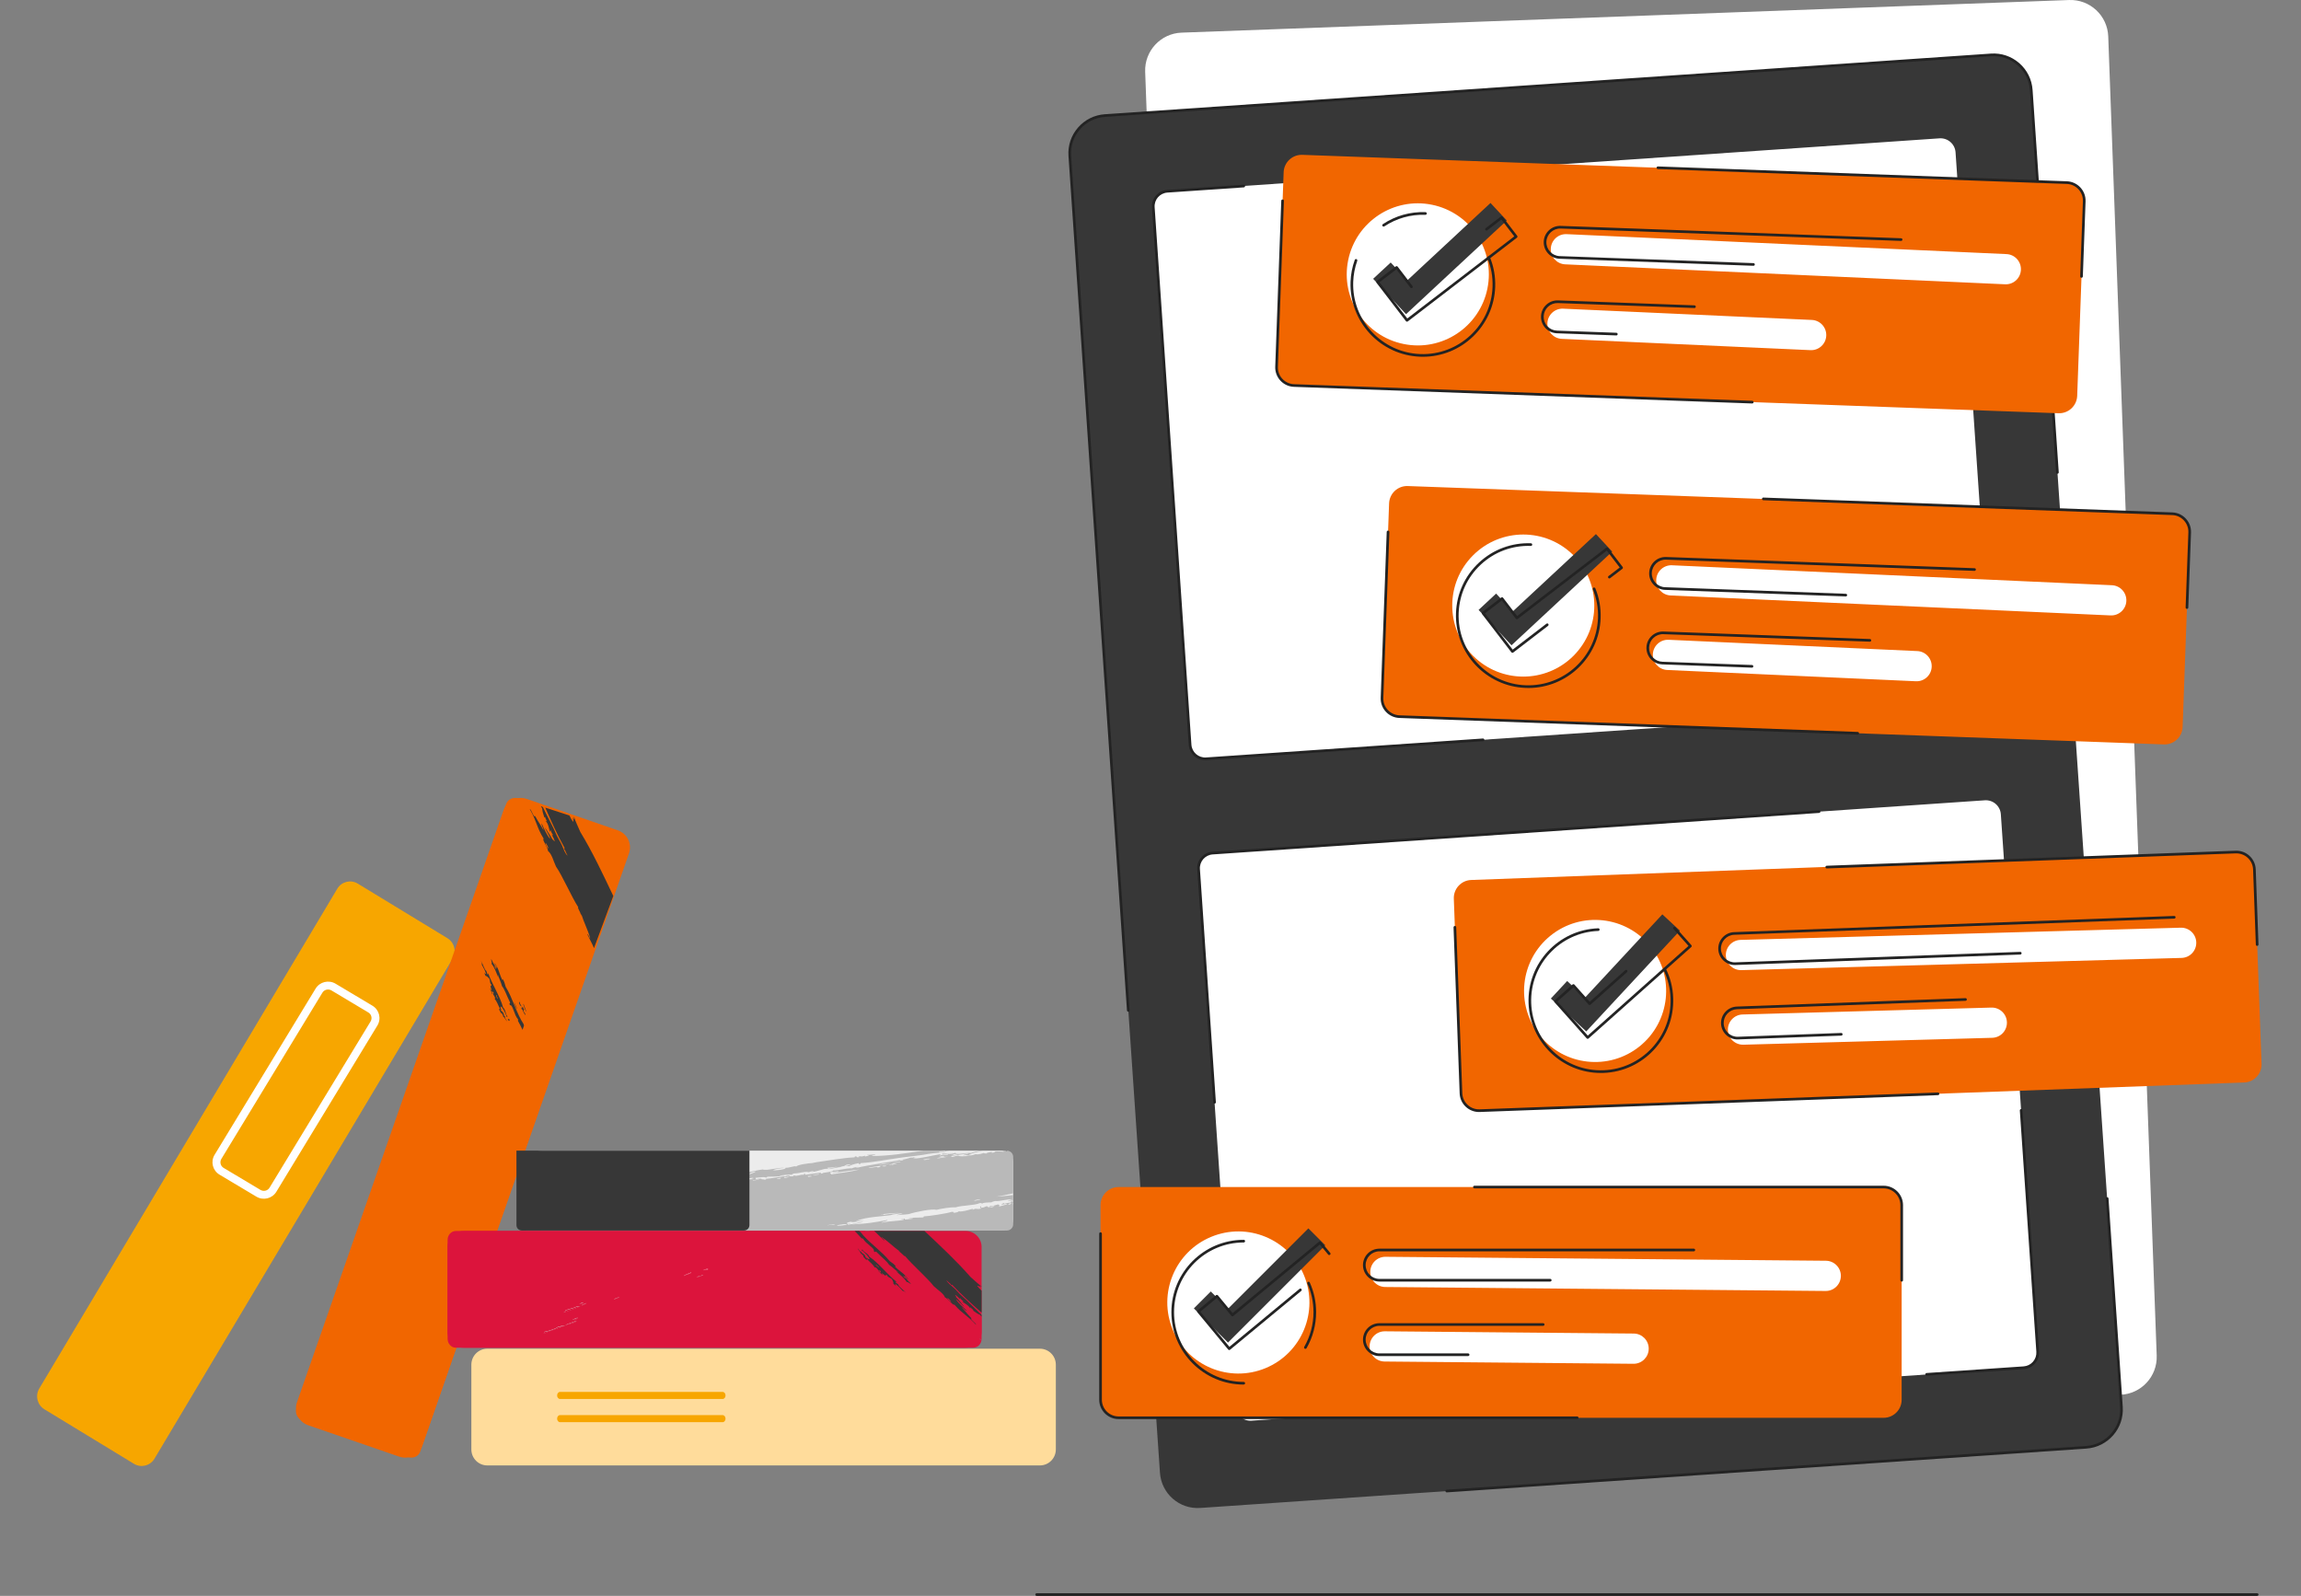
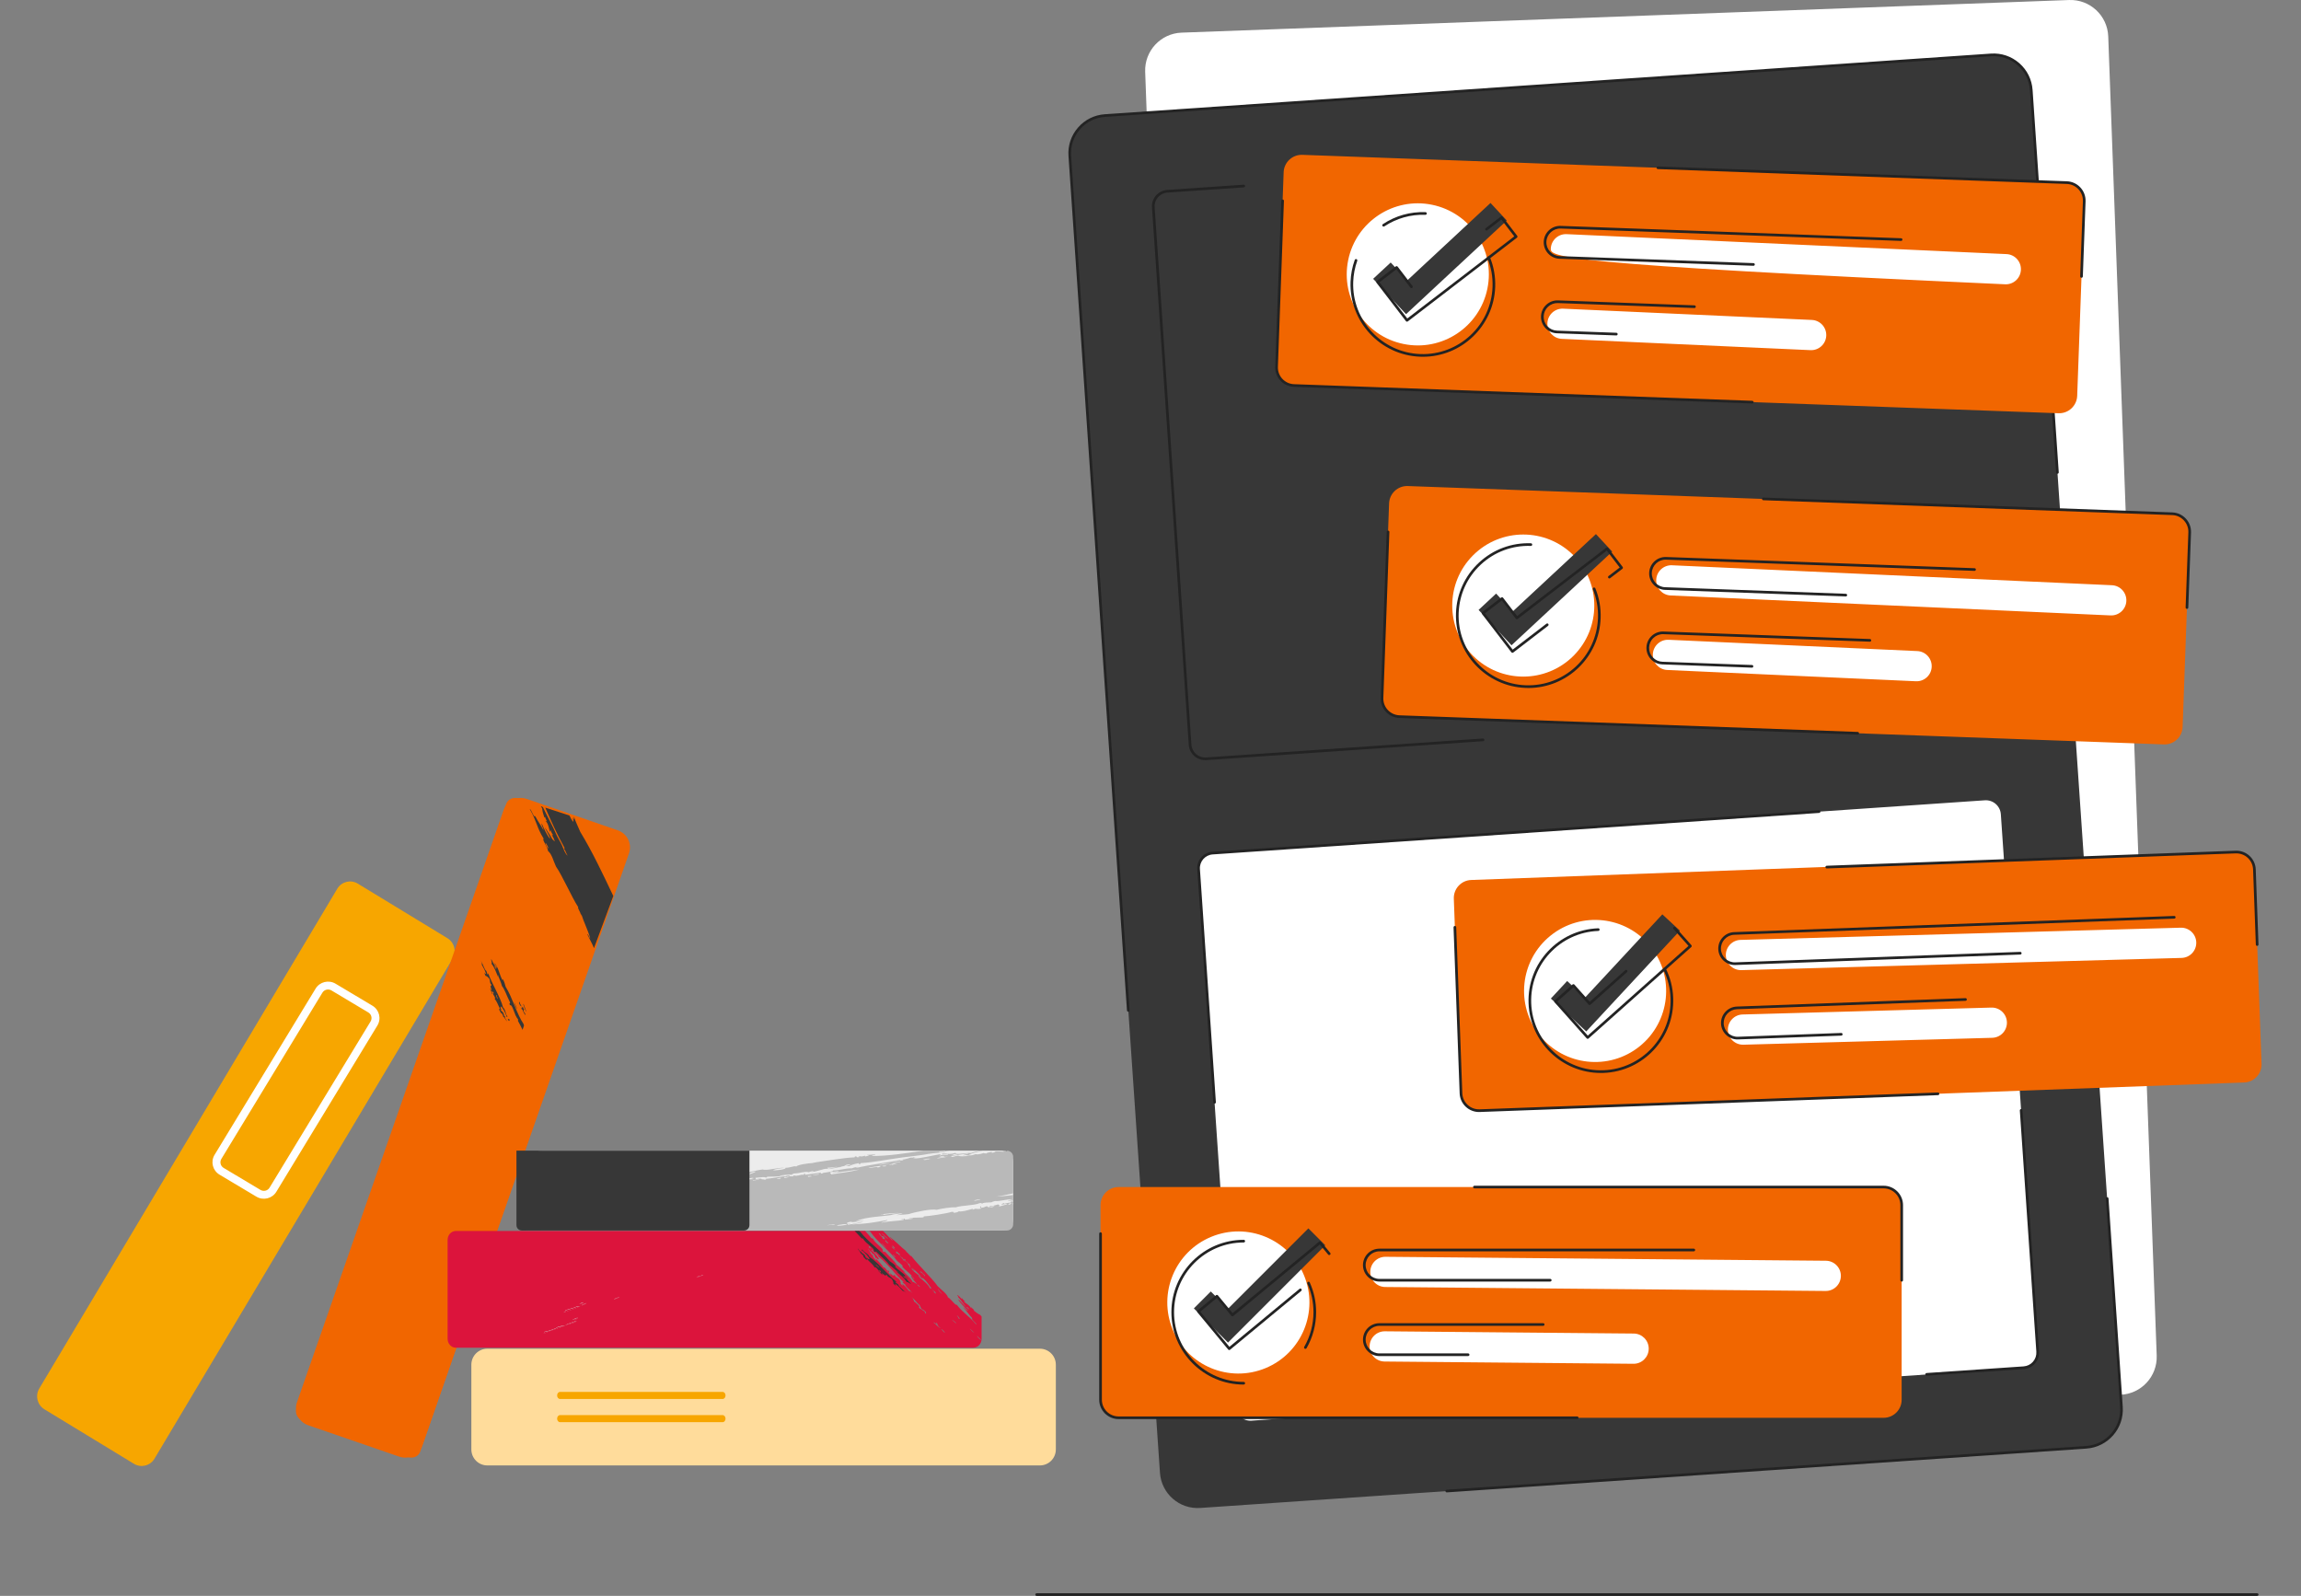
<svg xmlns="http://www.w3.org/2000/svg" width="124" height="86" viewBox="0 0 124 86" fill="none">
  <rect x="0" y="0" width="124" height="86" fill="#808080" stroke="none" />
  <g clip-path="url(#clip0_5831_20124)">
    <path d="M114.263 75.162L66.435 76.919C65.311 76.96 64.367 76.083 64.325 74.959L61.713 3.869C61.672 2.745 62.55 1.8 63.674 1.759L111.502 0.001C112.626 -0.04 113.57 0.838 113.612 1.961L116.224 73.052C116.265 74.175 115.388 75.12 114.264 75.162H114.263Z" fill="white" />
    <path d="M112.429 77.994L64.68 81.262C63.558 81.339 62.587 80.491 62.51 79.369L57.652 8.397C57.575 7.274 58.423 6.303 59.545 6.226L107.294 2.958C108.416 2.881 109.388 3.729 109.465 4.851L114.322 75.823C114.399 76.946 113.552 77.917 112.429 77.994Z" fill="#373737" />
-     <path d="M64.133 40.132L62.15 11.167C62.12 10.72 62.458 10.333 62.904 10.303L104.519 7.455C104.966 7.424 105.353 7.762 105.384 8.209L107.367 37.173C107.397 37.62 107.059 38.007 106.613 38.038L64.997 40.886C64.551 40.916 64.163 40.579 64.133 40.132Z" fill="white" />
    <path d="M66.574 75.804L64.592 46.839C64.561 46.392 64.899 46.005 65.346 45.975L106.961 43.127C107.408 43.096 107.795 43.434 107.825 43.881L109.808 72.845C109.838 73.292 109.501 73.679 109.054 73.71L67.439 76.558C66.992 76.588 66.605 76.251 66.574 75.804Z" fill="white" />
    <path d="M77.966 80.422C77.929 80.422 77.897 80.393 77.895 80.356C77.892 80.316 77.922 80.282 77.961 80.279L112.425 77.921C113.506 77.846 114.325 76.907 114.251 75.826L113.482 64.592C113.479 64.553 113.509 64.519 113.549 64.516C113.589 64.514 113.623 64.543 113.626 64.582L114.394 75.816C114.474 76.975 113.594 77.984 112.435 78.063L77.971 80.422C77.971 80.422 77.968 80.422 77.966 80.422V80.422Z" fill="#232323" />
    <path d="M60.804 54.519C60.767 54.519 60.734 54.49 60.732 54.452L57.58 8.402C57.542 7.84 57.724 7.297 58.095 6.873C58.465 6.449 58.978 6.194 59.539 6.156L107.288 2.888C107.85 2.849 108.393 3.032 108.817 3.402C109.242 3.773 109.496 4.286 109.535 4.847L110.945 25.453C110.948 25.492 110.918 25.526 110.878 25.529C110.838 25.531 110.805 25.503 110.802 25.463L109.392 4.857C109.356 4.334 109.118 3.855 108.723 3.511C108.328 3.166 107.821 2.996 107.297 3.032L59.548 6.3C59.025 6.335 58.546 6.573 58.201 6.968C57.856 7.364 57.686 7.87 57.722 8.393L60.874 54.444C60.877 54.483 60.847 54.517 60.808 54.52C60.806 54.52 60.804 54.52 60.803 54.52L60.804 54.519Z" fill="#232323" />
    <path d="M110.931 22.269L69.732 20.772C69.195 20.753 68.775 20.302 68.795 19.765L69.175 9.282C69.195 8.745 69.646 8.325 70.183 8.344L111.382 9.841C111.919 9.86 112.338 10.312 112.319 10.849L111.939 21.331C111.919 21.868 111.468 22.288 110.931 22.269Z" fill="#F16600" />
    <path d="M80.155 15.556C80.581 13.485 79.247 11.461 77.175 11.035C75.104 10.61 73.08 11.944 72.654 14.015C72.229 16.087 73.563 18.111 75.634 18.536C77.706 18.962 79.73 17.628 80.155 15.556Z" fill="white" />
-     <path d="M108.055 15.32L84.349 14.245C83.899 14.225 83.552 13.844 83.572 13.395C83.593 12.945 83.973 12.598 84.423 12.618L108.13 13.693C108.579 13.713 108.927 14.094 108.906 14.544C108.886 14.993 108.505 15.341 108.055 15.32Z" fill="white" />
+     <path d="M108.055 15.32C83.899 14.225 83.552 13.844 83.572 13.395C83.593 12.945 83.973 12.598 84.423 12.618L108.13 13.693C108.579 13.713 108.927 14.094 108.906 14.544C108.886 14.993 108.505 15.341 108.055 15.32Z" fill="white" />
    <path d="M97.565 18.869L84.166 18.261C83.716 18.241 83.369 17.86 83.389 17.41C83.41 16.96 83.79 16.613 84.24 16.634L97.639 17.241C98.089 17.262 98.436 17.642 98.416 18.092C98.396 18.542 98.015 18.889 97.565 18.869Z" fill="white" />
    <path d="M94.494 14.323H94.491L84.045 13.944C83.556 13.927 83.174 13.515 83.191 13.026C83.209 12.538 83.621 12.152 84.109 12.173L102.452 12.839C102.491 12.84 102.522 12.873 102.521 12.913C102.519 12.952 102.487 12.984 102.447 12.982L84.104 12.316C83.695 12.303 83.349 12.622 83.334 13.031C83.32 13.44 83.641 13.786 84.05 13.801L94.496 14.18C94.536 14.181 94.567 14.215 94.566 14.254C94.564 14.293 94.532 14.323 94.494 14.323Z" fill="#232323" />
    <path d="M87.103 18.076H87.1L83.898 17.96C83.662 17.951 83.443 17.851 83.281 17.677C83.12 17.504 83.036 17.278 83.045 17.042C83.053 16.805 83.154 16.586 83.327 16.425C83.5 16.264 83.726 16.179 83.962 16.188L91.316 16.455C91.355 16.457 91.386 16.49 91.385 16.529C91.383 16.569 91.351 16.603 91.311 16.599L83.957 16.332C83.758 16.325 83.569 16.395 83.424 16.53C83.279 16.666 83.195 16.849 83.188 17.048C83.181 17.246 83.251 17.435 83.387 17.58C83.522 17.726 83.705 17.81 83.903 17.817L87.106 17.933C87.145 17.935 87.176 17.968 87.175 18.008C87.173 18.046 87.141 18.077 87.103 18.077V18.076Z" fill="#232323" />
    <path d="M75.772 16.93L73.999 15.024L74.944 14.146L75.838 15.108L80.322 10.938L81.2 11.882L75.772 16.93Z" fill="#373737" />
    <path d="M75.823 17.334C75.801 17.334 75.78 17.325 75.766 17.307L74.182 15.242C74.17 15.226 74.165 15.207 74.168 15.188C74.17 15.169 74.18 15.153 74.195 15.141L75.219 14.356C75.25 14.332 75.295 14.338 75.319 14.369L76.119 15.411C76.143 15.442 76.137 15.488 76.106 15.511C76.075 15.536 76.029 15.53 76.005 15.498L75.249 14.513L74.34 15.211L75.837 17.163L81.604 12.738L80.906 11.828L80.149 12.409C80.118 12.433 80.073 12.427 80.049 12.396C80.025 12.365 80.031 12.319 80.062 12.296L80.876 11.671C80.907 11.647 80.952 11.653 80.976 11.684L81.761 12.707C81.773 12.723 81.778 12.742 81.775 12.761C81.773 12.779 81.763 12.796 81.748 12.808L75.866 17.32C75.853 17.33 75.838 17.334 75.823 17.334Z" fill="#232323" />
    <path d="M74.562 12.211C74.539 12.211 74.516 12.2 74.502 12.179C74.48 12.146 74.489 12.102 74.522 12.079C75.204 11.626 75.999 11.402 76.82 11.432C76.859 11.434 76.89 11.467 76.889 11.507C76.887 11.546 76.856 11.578 76.814 11.576C76.024 11.548 75.258 11.763 74.601 12.199C74.589 12.207 74.575 12.21 74.562 12.21V12.211Z" fill="#232323" />
    <path d="M76.68 19.226C76.633 19.226 76.585 19.225 76.537 19.223C74.388 19.145 72.703 17.333 72.781 15.184C72.796 14.78 72.871 14.385 73.007 14.008C73.02 13.97 73.061 13.951 73.098 13.965C73.135 13.978 73.155 14.019 73.141 14.056C73.011 14.419 72.938 14.8 72.924 15.19C72.849 17.259 74.472 19.005 76.541 19.08C78.613 19.153 80.357 17.532 80.432 15.462C80.452 14.926 80.359 14.404 80.158 13.911C80.144 13.874 80.161 13.832 80.198 13.818C80.234 13.803 80.276 13.82 80.291 13.857C80.5 14.369 80.595 14.911 80.575 15.468C80.498 17.569 78.765 19.226 76.679 19.226L76.68 19.226Z" fill="#232323" />
    <path d="M112.172 14.968C112.172 14.968 112.17 14.968 112.169 14.968C112.13 14.966 112.098 14.933 112.1 14.893L112.247 10.846C112.265 10.349 111.876 9.931 111.379 9.913L89.341 9.112C89.301 9.111 89.27 9.077 89.272 9.038C89.273 8.999 89.307 8.97 89.346 8.969L111.384 9.769C111.959 9.79 112.411 10.276 112.39 10.851L112.243 14.899C112.242 14.937 112.21 14.968 112.172 14.968Z" fill="#232323" />
    <path d="M94.428 21.743C94.428 21.743 94.427 21.743 94.425 21.743L69.729 20.846C69.153 20.825 68.702 20.34 68.722 19.764L69.047 10.819C69.048 10.78 69.08 10.749 69.121 10.75C69.16 10.752 69.192 10.785 69.19 10.824L68.866 19.769C68.847 20.266 69.237 20.685 69.734 20.703L94.43 21.599C94.47 21.601 94.501 21.634 94.499 21.674C94.498 21.712 94.466 21.743 94.428 21.743Z" fill="#232323" />
    <path d="M117.064 27.688L75.865 26.192C75.328 26.172 74.877 26.592 74.857 27.129L74.477 37.611C74.457 38.148 74.877 38.599 75.414 38.619L116.612 40.115C117.149 40.135 117.6 39.715 117.62 39.178L118.001 28.695C118.02 28.159 117.601 27.707 117.064 27.688Z" fill="#F16600" />
    <path d="M84.796 35.34C86.29 33.845 86.29 31.421 84.796 29.926C83.3 28.431 80.877 28.431 79.382 29.926C77.887 31.421 77.887 33.845 79.382 35.34C80.877 36.835 83.3 36.835 84.796 35.34Z" fill="white" />
    <path d="M113.737 33.164L90.03 32.089C89.581 32.069 89.233 31.688 89.254 31.238C89.274 30.789 89.655 30.441 90.105 30.462L113.811 31.537C114.261 31.557 114.608 31.938 114.588 32.388C114.567 32.837 114.187 33.184 113.737 33.164Z" fill="white" />
    <path d="M103.247 36.712L89.848 36.105C89.398 36.084 89.051 35.704 89.071 35.254C89.091 34.804 89.472 34.457 89.922 34.477L103.321 35.085C103.771 35.105 104.118 35.486 104.098 35.936C104.077 36.386 103.697 36.733 103.247 36.712Z" fill="white" />
    <path d="M99.471 32.141H99.468L89.726 31.788C89.238 31.77 88.855 31.358 88.873 30.87C88.89 30.382 89.301 29.997 89.79 30.016L106.41 30.62C106.449 30.621 106.481 30.654 106.479 30.694C106.478 30.733 106.446 30.762 106.405 30.763L89.785 30.16C89.377 30.144 89.031 30.465 89.016 30.875C89.001 31.284 89.322 31.63 89.731 31.644L99.473 31.998C99.512 32 99.543 32.033 99.542 32.072C99.54 32.111 99.508 32.141 99.471 32.141Z" fill="#232323" />
    <path d="M94.413 35.979H94.41L89.58 35.803C89.343 35.794 89.124 35.695 88.963 35.521C88.802 35.348 88.718 35.122 88.726 34.886C88.735 34.649 88.835 34.43 89.009 34.268C89.182 34.108 89.408 34.023 89.644 34.032L100.769 34.436C100.808 34.437 100.839 34.471 100.838 34.51C100.836 34.549 100.804 34.584 100.764 34.579L89.639 34.175C89.441 34.167 89.251 34.239 89.106 34.374C88.96 34.509 88.877 34.693 88.87 34.891C88.862 35.089 88.933 35.279 89.068 35.424C89.204 35.57 89.387 35.653 89.586 35.661L94.416 35.836C94.455 35.837 94.487 35.871 94.485 35.91C94.484 35.949 94.452 35.979 94.414 35.979L94.413 35.979Z" fill="#232323" />
    <path d="M81.454 34.774L79.681 32.867L80.625 31.988L81.52 32.951L86.004 28.781L86.882 29.725L81.454 34.774Z" fill="#373737" />
    <path d="M81.504 35.178C81.483 35.178 81.462 35.169 81.448 35.151L79.863 33.085C79.852 33.07 79.847 33.051 79.849 33.032C79.852 33.013 79.862 32.996 79.877 32.985L80.9 32.2C80.932 32.175 80.977 32.181 81.001 32.213L81.757 33.198L86.558 29.515C86.589 29.491 86.635 29.497 86.659 29.528L87.444 30.551C87.456 30.566 87.46 30.585 87.458 30.604C87.455 30.623 87.445 30.64 87.43 30.652L86.771 31.157C86.74 31.181 86.695 31.175 86.671 31.143C86.647 31.112 86.653 31.067 86.684 31.043L87.286 30.582L86.588 29.672L81.787 33.355C81.755 33.379 81.71 33.373 81.686 33.342L80.93 32.357L80.02 33.055L81.517 35.007L83.336 33.611C83.368 33.587 83.413 33.593 83.437 33.624C83.461 33.656 83.455 33.701 83.424 33.725L81.548 35.164C81.535 35.174 81.52 35.178 81.504 35.178Z" fill="#232323" />
    <path d="M82.362 37.074C82.315 37.074 82.267 37.073 82.219 37.071C80.07 36.993 78.385 35.181 78.463 33.032C78.5 31.991 78.941 31.027 79.704 30.317C80.467 29.608 81.46 29.238 82.502 29.276C82.541 29.277 82.572 29.311 82.571 29.35C82.569 29.39 82.538 29.422 82.497 29.419C81.493 29.384 80.537 29.74 79.802 30.423C79.067 31.106 78.642 32.035 78.606 33.038C78.531 35.108 80.154 36.854 82.224 36.928C84.295 37.002 86.04 35.381 86.114 33.311C86.134 32.775 86.042 32.253 85.841 31.759C85.826 31.723 85.844 31.681 85.88 31.666C85.917 31.651 85.959 31.669 85.973 31.705C86.182 32.218 86.277 32.759 86.257 33.317C86.181 35.418 84.447 37.075 82.361 37.075L82.362 37.074Z" fill="#232323" />
    <path d="M117.854 32.812H117.852C117.812 32.81 117.781 32.777 117.782 32.737L117.929 28.69C117.948 28.193 117.558 27.775 117.061 27.757L95.023 26.956C94.984 26.955 94.953 26.921 94.954 26.882C94.956 26.843 94.987 26.809 95.028 26.813L117.066 27.613C117.642 27.634 118.093 28.12 118.073 28.695L117.926 32.743C117.924 32.781 117.892 32.812 117.854 32.812Z" fill="#232323" />
    <path d="M100.111 39.587C100.111 39.587 100.109 39.587 100.108 39.587L75.412 38.69C74.836 38.669 74.385 38.184 74.405 37.608L74.73 28.663C74.731 28.624 74.764 28.593 74.804 28.594C74.843 28.595 74.874 28.629 74.873 28.668L74.548 37.613C74.53 38.109 74.919 38.529 75.417 38.547L100.113 39.443C100.152 39.445 100.184 39.478 100.182 39.517C100.181 39.556 100.149 39.587 100.111 39.587Z" fill="#232323" />
    <path d="M120.937 58.334L79.739 59.847C79.202 59.867 78.751 59.448 78.731 58.911L78.346 48.429C78.327 47.892 78.746 47.44 79.283 47.421L120.481 45.907C121.018 45.887 121.469 46.306 121.489 46.843L121.874 57.326C121.894 57.863 121.475 58.314 120.937 58.334Z" fill="#F16600" />
    <path d="M88.357 56.387C90.006 55.063 90.269 52.653 88.945 51.004C87.622 49.355 85.212 49.092 83.563 50.416C81.914 51.739 81.65 54.149 82.974 55.798C84.298 57.447 86.708 57.711 88.357 56.387Z" fill="white" />
    <path d="M117.564 51.621L93.842 52.279C93.392 52.291 93.018 51.937 93.005 51.487C92.993 51.038 93.347 50.663 93.797 50.65L117.519 49.992C117.969 49.98 118.344 50.335 118.356 50.784C118.368 51.234 118.014 51.609 117.564 51.621Z" fill="white" />
    <path d="M107.36 55.926L93.953 56.298C93.503 56.31 93.128 55.956 93.115 55.506C93.103 55.056 93.458 54.681 93.907 54.669L107.315 54.297C107.765 54.285 108.14 54.639 108.152 55.089C108.165 55.539 107.81 55.914 107.36 55.926Z" fill="white" />
    <path d="M93.483 52.003C93.01 52.003 92.616 51.627 92.598 51.149C92.58 50.661 92.963 50.249 93.451 50.231L117.167 49.36C117.206 49.356 117.239 49.389 117.241 49.429C117.242 49.468 117.212 49.502 117.172 49.503L93.456 50.374C93.047 50.389 92.726 50.734 92.741 51.144C92.756 51.553 93.101 51.873 93.511 51.859L108.869 51.295C108.907 51.292 108.941 51.325 108.943 51.365C108.944 51.404 108.914 51.437 108.874 51.439L93.516 52.003C93.505 52.003 93.494 52.003 93.483 52.003Z" fill="#232323" />
    <path d="M93.631 56.014C93.157 56.014 92.763 55.638 92.746 55.16C92.728 54.672 93.11 54.26 93.599 54.242L105.918 53.789C105.956 53.787 105.991 53.818 105.992 53.858C105.993 53.898 105.963 53.931 105.923 53.932L93.604 54.385C93.405 54.392 93.222 54.477 93.087 54.622C92.952 54.767 92.882 54.956 92.889 55.154C92.904 55.564 93.25 55.884 93.659 55.87L99.222 55.665C99.261 55.662 99.294 55.694 99.296 55.734C99.297 55.774 99.267 55.807 99.227 55.809L93.664 56.013C93.653 56.013 93.642 56.013 93.631 56.013L93.631 56.014Z" fill="#232323" />
    <path d="M85.483 55.582L83.576 53.81L84.454 52.865L85.416 53.759L89.584 49.273L90.529 50.152L85.483 55.582Z" fill="#373737" />
    <path d="M85.558 55.98C85.539 55.98 85.519 55.972 85.504 55.956L83.773 54.011C83.761 53.998 83.754 53.979 83.755 53.96C83.756 53.941 83.764 53.923 83.779 53.91L84.743 53.053C84.772 53.027 84.817 53.029 84.844 53.059L85.67 53.986L87.584 52.282C87.614 52.256 87.659 52.258 87.685 52.288C87.711 52.318 87.709 52.363 87.679 52.389L85.712 54.141C85.682 54.167 85.637 54.165 85.611 54.135L84.785 53.208L83.928 53.971L85.564 55.808L90.993 50.974L90.183 50.065C90.157 50.035 90.159 49.99 90.189 49.964C90.219 49.937 90.264 49.94 90.29 49.969L91.148 50.933C91.16 50.947 91.167 50.966 91.166 50.985C91.165 51.004 91.156 51.021 91.142 51.034L85.606 55.963C85.592 55.976 85.575 55.981 85.558 55.981V55.98Z" fill="#232323" />
    <path d="M86.269 57.821C84.183 57.821 82.45 56.164 82.373 54.064C82.294 51.915 83.978 50.102 86.127 50.024C86.166 50.021 86.2 50.053 86.202 50.093C86.203 50.132 86.172 50.166 86.132 50.167C84.063 50.243 82.44 51.989 82.516 54.059C82.592 56.129 84.338 57.752 86.408 57.675C88.478 57.599 90.101 55.853 90.025 53.783C90.005 53.247 89.875 52.733 89.639 52.256C89.621 52.22 89.636 52.177 89.672 52.16C89.707 52.141 89.75 52.157 89.768 52.192C90.013 52.688 90.148 53.221 90.168 53.778C90.247 55.927 88.562 57.74 86.413 57.819C86.365 57.82 86.317 57.822 86.269 57.822V57.821Z" fill="#232323" />
    <path d="M121.638 50.972C121.599 50.972 121.568 50.941 121.566 50.902L121.418 46.855C121.409 46.614 121.307 46.392 121.13 46.228C120.954 46.064 120.725 45.981 120.483 45.988L98.446 46.798C98.407 46.799 98.374 46.769 98.372 46.729C98.371 46.689 98.401 46.656 98.441 46.654L120.478 45.844C120.758 45.834 121.024 45.933 121.228 46.123C121.433 46.313 121.55 46.572 121.561 46.85L121.709 50.897C121.711 50.937 121.68 50.97 121.64 50.972C121.639 50.972 121.638 50.972 121.637 50.972H121.638Z" fill="#232323" />
    <path d="M79.703 59.925C79.439 59.925 79.188 59.826 78.993 59.645C78.788 59.455 78.67 59.197 78.66 58.918L78.331 49.973C78.33 49.934 78.36 49.9 78.4 49.899C78.439 49.895 78.473 49.928 78.475 49.968L78.803 58.913C78.812 59.154 78.914 59.377 79.091 59.54C79.267 59.704 79.496 59.788 79.738 59.78L104.434 58.873C104.473 58.869 104.507 58.902 104.509 58.942C104.51 58.981 104.479 59.015 104.439 59.016L79.743 59.924C79.73 59.924 79.717 59.925 79.704 59.925H79.703Z" fill="#232323" />
    <path d="M101.506 63.969H60.281C59.743 63.969 59.308 64.404 59.308 64.942V75.431C59.308 75.969 59.743 76.404 60.281 76.404H101.506C102.044 76.404 102.479 75.969 102.479 75.431V64.942C102.479 64.404 102.044 63.969 101.506 63.969Z" fill="#F16600" />
    <path d="M68.2 73.727C70.154 72.917 71.082 70.678 70.272 68.724C69.463 66.77 67.224 65.843 65.27 66.652C63.316 67.461 62.388 69.701 63.198 71.654C64.007 73.608 66.247 74.536 68.2 73.727Z" fill="white" />
    <path d="M98.382 69.569L74.652 69.355C74.202 69.351 73.84 68.984 73.845 68.534C73.849 68.084 74.217 67.722 74.666 67.727L98.396 67.94C98.846 67.944 99.208 68.312 99.204 68.761C99.199 69.211 98.832 69.573 98.382 69.569Z" fill="white" />
    <path d="M88.028 73.492L74.615 73.371C74.165 73.367 73.803 72.999 73.808 72.549C73.812 72.1 74.18 71.738 74.629 71.742L88.042 71.863C88.492 71.867 88.854 72.235 88.849 72.685C88.845 73.134 88.478 73.496 88.028 73.492Z" fill="white" />
    <path d="M83.542 69.062H74.337C73.848 69.062 73.45 68.665 73.45 68.175C73.45 67.686 73.848 67.289 74.337 67.289H91.28C91.319 67.289 91.351 67.321 91.351 67.36C91.351 67.4 91.319 67.432 91.28 67.432H74.337C73.927 67.432 73.594 67.765 73.594 68.175C73.594 68.585 73.927 68.918 74.337 68.918H83.542C83.581 68.918 83.613 68.95 83.613 68.989C83.613 69.028 83.581 69.06 83.542 69.06V69.062Z" fill="#232323" />
    <path d="M79.116 73.078H74.338C73.849 73.078 73.451 72.68 73.451 72.191C73.451 71.702 73.849 71.305 74.338 71.305H83.162C83.201 71.305 83.233 71.337 83.233 71.376C83.233 71.415 83.201 71.447 83.162 71.447H74.338C73.928 71.447 73.594 71.781 73.594 72.19C73.594 72.6 73.928 72.933 74.338 72.933H79.116C79.156 72.933 79.188 72.966 79.188 73.005C79.188 73.044 79.156 73.076 79.116 73.076V73.078Z" fill="#232323" />
    <path d="M66.177 72.349L64.337 70.508L65.249 69.596L66.177 70.525L70.507 66.195L71.419 67.107L66.177 72.349Z" fill="#373737" />
    <path d="M66.242 72.751C66.222 72.751 66.201 72.743 66.187 72.725L64.528 70.719C64.516 70.704 64.51 70.685 64.512 70.666C64.514 70.647 64.523 70.63 64.538 70.617L65.532 69.796C65.562 69.77 65.608 69.775 65.633 69.805L66.424 70.762L71.088 66.907C71.119 66.882 71.164 66.886 71.189 66.917L71.685 67.516C71.711 67.546 71.706 67.591 71.676 67.617C71.645 67.641 71.6 67.638 71.575 67.607L71.125 67.064L66.46 70.919C66.43 70.944 66.385 70.94 66.359 70.909L65.568 69.952L64.685 70.683L66.252 72.579L70.031 69.455C70.061 69.43 70.107 69.434 70.132 69.465C70.158 69.495 70.153 69.54 70.123 69.566L66.288 72.735C66.275 72.746 66.258 72.752 66.242 72.752V72.751Z" fill="#232323" />
    <path d="M67.026 74.613C64.876 74.613 63.126 72.863 63.126 70.713C63.126 68.562 64.876 66.812 67.026 66.812C67.065 66.812 67.097 66.844 67.097 66.884C67.097 66.923 67.065 66.955 67.026 66.955C64.955 66.955 63.269 68.641 63.269 70.712C63.269 72.783 64.955 74.469 67.026 74.469C67.065 74.469 67.097 74.501 67.097 74.54C67.097 74.579 67.065 74.611 67.026 74.611V74.613Z" fill="#232323" />
    <path d="M70.347 72.688C70.334 72.688 70.323 72.686 70.311 72.679C70.277 72.659 70.265 72.616 70.285 72.581C70.61 72.015 70.783 71.368 70.783 70.712C70.783 70.175 70.672 69.656 70.453 69.171C70.437 69.135 70.453 69.093 70.489 69.076C70.525 69.061 70.567 69.076 70.583 69.112C70.81 69.617 70.925 70.154 70.925 70.712C70.925 71.394 70.746 72.066 70.409 72.653C70.396 72.677 70.371 72.689 70.347 72.689V72.688Z" fill="#232323" />
    <path d="M102.481 69.064C102.442 69.064 102.41 69.032 102.41 68.993V64.943C102.41 64.446 102.005 64.041 101.508 64.041H79.456C79.417 64.041 79.385 64.009 79.385 63.97C79.385 63.931 79.417 63.898 79.456 63.898H101.508C102.084 63.898 102.553 64.367 102.553 64.943V68.993C102.553 69.032 102.521 69.064 102.482 69.064H102.481Z" fill="#232323" />
    <path d="M84.995 76.473H60.281C59.705 76.473 59.236 76.004 59.236 75.428V66.478C59.236 66.438 59.268 66.406 59.308 66.406C59.347 66.406 59.379 66.438 59.379 66.478V75.428C59.379 75.925 59.784 76.33 60.281 76.33H84.994C85.033 76.33 85.065 76.362 85.065 76.401C85.065 76.441 85.033 76.473 84.994 76.473H84.995Z" fill="#232323" />
    <path d="M64.943 40.963C64.483 40.963 64.095 40.605 64.063 40.14L62.08 11.176C62.047 10.69 62.415 10.268 62.9 10.235L67.02 9.953C67.06 9.952 67.094 9.98 67.097 10.02C67.1 10.059 67.07 10.094 67.03 10.097L62.91 10.378C62.503 10.406 62.194 10.759 62.223 11.166L64.205 40.131C64.233 40.538 64.586 40.846 64.993 40.819L79.915 39.797C79.954 39.796 79.989 39.824 79.992 39.864C79.995 39.904 79.965 39.938 79.925 39.941L65.004 40.962C64.983 40.963 64.963 40.964 64.943 40.964L64.943 40.963Z" fill="#232323" />
    <path d="M103.824 74.135C103.787 74.135 103.755 74.106 103.753 74.068C103.75 74.028 103.78 73.994 103.819 73.991L109.05 73.633C109.247 73.62 109.427 73.531 109.557 73.382C109.687 73.232 109.751 73.042 109.738 72.845L108.848 59.842C108.845 59.803 108.875 59.769 108.914 59.766C108.953 59.764 108.987 59.793 108.99 59.833L109.88 72.836C109.896 73.071 109.82 73.299 109.665 73.476C109.51 73.654 109.295 73.761 109.059 73.777L103.829 74.135C103.829 74.135 103.825 74.135 103.824 74.135H103.824Z" fill="#232323" />
    <path d="M65.452 59.473C65.415 59.473 65.383 59.444 65.381 59.406L64.521 46.842C64.487 46.356 64.855 45.933 65.341 45.901L98.025 43.664C98.065 43.662 98.098 43.691 98.101 43.731C98.104 43.77 98.074 43.805 98.034 43.807L65.35 46.044C64.944 46.072 64.635 46.425 64.663 46.832L65.523 59.396C65.526 59.436 65.497 59.47 65.457 59.473C65.456 59.473 65.454 59.473 65.452 59.473Z" fill="#232323" />
    <path d="M121.638 86.002H55.865C55.826 86.002 55.794 85.97 55.794 85.931C55.794 85.891 55.826 85.859 55.865 85.859H121.638C121.678 85.859 121.71 85.891 121.71 85.931C121.71 85.97 121.678 86.002 121.638 86.002H121.638Z" fill="#232323" />
    <path d="M19.281 47.617L24.11 50.557C24.491 50.789 24.614 51.29 24.384 51.675L8.326 78.606C8.096 78.991 7.6 79.115 7.219 78.883L2.391 75.944C2.009 75.711 1.886 75.21 2.116 74.825L18.174 47.895C18.404 47.509 18.9 47.385 19.281 47.617Z" fill="#F7A600" />
    <path d="M13.817 64.487L11.829 63.3C11.459 63.079 11.339 62.601 11.562 62.234L17.008 53.274C17.231 52.907 17.713 52.789 18.083 53.01L20.072 54.197C20.441 54.418 20.561 54.896 20.338 55.263L14.892 64.223C14.669 64.59 14.187 64.708 13.817 64.487ZM11.929 62.453C11.829 62.619 11.883 62.836 12.05 62.936L14.038 64.123C14.206 64.223 14.424 64.17 14.525 64.004L19.971 55.044C20.072 54.877 20.018 54.661 19.85 54.561L17.862 53.373C17.695 53.273 17.476 53.327 17.375 53.493L11.929 62.453Z" fill="white" />
    <path d="M28.386 43.054L33.291 44.745C33.803 44.921 34.073 45.476 33.896 45.985L22.761 77.895C22.584 78.403 22.026 78.672 21.514 78.496L16.609 76.805C16.098 76.629 15.827 76.074 16.005 75.565L27.139 43.655C27.317 43.147 27.875 42.878 28.386 43.054Z" fill="#F16600" />
    <path d="M29.289 43.586C29.272 43.561 29.247 43.52 29.218 43.471L27.953 43.033C27.67 42.934 27.367 43.065 27.277 43.325L15.976 75.911C15.886 76.171 16.042 76.461 16.325 76.559L21.972 78.517C22.255 78.616 22.557 78.485 22.647 78.225L31.795 51.849C31.708 51.685 31.611 51.511 31.497 51.324C31.522 51.318 31.519 51.284 31.502 51.237C31.272 51.035 31.17 50.394 30.998 50.45C30.905 50.269 31.039 50.416 30.995 50.282C30.771 49.88 30.667 49.568 30.492 49.366C30.416 49.129 30.348 49.031 30.237 48.74C30.199 48.741 30.274 48.849 30.25 48.862C30.082 48.518 30.027 48.326 29.82 48.089C29.893 48.078 29.77 47.883 29.808 47.84C29.913 48.032 30.04 48.276 30.166 48.343C30.114 48.179 30.001 48.142 30.006 48.063C30.279 48.376 30.275 48.617 30.5 49.025C30.519 49.019 30.522 48.997 30.523 48.974C30.62 49.103 30.667 49.275 30.714 49.411C31.152 50.054 31.412 50.932 31.853 51.532C31.858 51.559 31.866 51.589 31.875 51.619L32.018 51.207C32.014 51.198 32.009 51.189 32.005 51.18C32.011 51.183 32.017 51.187 32.023 51.191L32.15 50.825C32.065 50.614 31.944 50.424 31.791 50.115C31.827 50.042 31.901 50.329 31.943 50.314C31.815 49.889 31.587 49.48 31.448 49.057C31.432 49.072 31.454 49.124 31.442 49.143C31.395 48.905 31.244 48.775 31.279 48.695C30.944 48.2 30.405 47.032 30.084 46.595C29.947 46.322 29.85 45.934 29.65 45.781C29.634 45.62 29.397 45.297 29.381 45.16C29.413 45.214 29.407 45.157 29.391 45.114C29.042 44.573 29.031 44.244 28.652 43.609C28.733 43.602 28.865 44.072 28.937 43.97C29.128 44.319 29.228 44.406 29.395 44.732C29.375 44.69 29.34 44.632 29.354 44.62C29.371 44.647 29.39 44.691 29.404 44.687C29.312 44.526 29.269 44.412 29.282 44.35C29.401 44.61 29.56 44.949 29.73 45.159C29.758 45.069 29.451 44.632 29.466 44.579C29.604 44.789 29.74 44.975 29.883 45.23C29.868 45.098 29.943 45.334 29.976 45.281C29.93 45.109 29.852 45.034 29.807 44.919C29.824 44.964 29.91 45.028 29.867 44.94C29.79 44.834 29.803 44.822 29.739 44.691C29.718 44.692 29.771 44.851 29.701 44.747C29.666 44.595 29.594 44.312 29.473 44.238C29.496 44.22 29.525 44.267 29.548 44.253C29.501 44.166 29.457 44.082 29.452 44.034C29.438 44.039 29.424 44.044 29.41 44.049C29.328 43.823 29.299 43.711 29.289 43.586ZM29.38 44.314C29.432 44.364 29.511 44.532 29.461 44.538C29.416 44.447 29.382 44.366 29.38 44.314ZM31.504 50.009C31.432 49.927 31.381 49.851 31.408 49.791C31.432 49.856 31.533 49.994 31.504 50.009ZM31.821 50.401C31.831 50.46 32.013 50.848 31.998 50.843C31.962 50.831 31.748 50.37 31.821 50.401ZM31.259 50.311C31.306 50.422 31.435 50.611 31.428 50.672C31.397 50.648 31.216 50.262 31.259 50.311ZM31.538 50.336C31.581 50.328 31.501 50.182 31.594 50.315C31.568 50.372 31.769 50.599 31.805 50.661C31.785 50.618 31.75 50.56 31.764 50.548C31.795 50.611 31.824 50.658 31.851 50.686C31.827 50.713 31.845 50.779 31.836 50.818C31.894 50.893 31.957 50.96 31.945 51.032C31.849 50.922 31.774 50.775 31.745 50.641C31.724 50.652 31.78 50.735 31.739 50.727C31.633 50.572 31.763 50.64 31.703 50.528C31.665 50.519 31.621 50.432 31.629 50.513C31.599 50.454 31.569 50.395 31.538 50.336ZM31.316 49.74C31.382 49.864 31.429 49.969 31.434 50.035C31.352 49.929 31.325 49.825 31.316 49.74ZM30.89 49.558C30.933 49.646 30.975 49.73 31.013 49.767C30.966 49.814 30.872 49.598 30.89 49.558ZM31.077 49.404C31.141 49.427 31.122 49.408 31.129 49.343C31.207 49.497 31.22 49.589 31.269 49.715C31.217 49.581 31.191 49.708 31.14 49.592C31.171 49.571 31.144 49.466 31.077 49.404ZM30.89 49.007C30.942 49.135 30.983 49.152 31.027 49.211C30.943 49.174 31.102 49.366 31.059 49.369C30.983 49.202 30.914 49.097 30.848 49.023C30.862 49.018 30.876 49.013 30.89 49.007ZM30.899 48.962C30.878 48.969 30.804 48.882 30.863 48.891C30.894 48.955 30.92 48.969 30.942 48.946C30.972 49.008 30.998 49.156 30.94 49.074C30.953 49.062 30.927 49.012 30.899 48.962ZM30.62 48.514C30.672 48.591 30.717 48.605 30.763 48.631C30.823 48.724 30.772 48.713 30.808 48.784C30.831 48.773 30.858 48.798 30.887 48.84C30.777 48.839 30.73 48.628 30.629 48.596C30.647 48.588 30.609 48.529 30.62 48.514ZM29.931 46.524C29.882 46.521 29.73 46.255 29.721 46.179C29.793 46.312 29.863 46.427 29.931 46.524ZM30.594 47.847C30.568 47.853 30.554 47.871 30.556 47.903C30.527 47.791 30.502 47.632 30.387 47.542C30.41 47.53 30.435 47.533 30.461 47.557C30.497 47.645 30.525 47.727 30.594 47.847ZM30.977 51.219C31.032 51.322 30.975 51.348 30.943 51.316C30.925 51.28 30.907 51.245 30.889 51.209C30.915 51.182 30.952 51.263 30.977 51.219H30.977ZM29.517 48.666C29.434 48.434 29.38 48.362 29.243 48.132C29.258 48.072 29.242 47.995 29.175 47.903C29.274 47.998 29.408 48.434 29.527 48.493C29.571 48.577 29.557 48.607 29.623 48.712C29.634 48.686 29.631 48.646 29.643 48.62C29.855 49.184 30.406 49.956 30.587 50.558C30.775 50.712 30.741 51.007 30.89 51.082C30.834 51.073 30.85 51.067 30.82 51.107C30.752 50.869 30.549 50.55 30.449 50.5C30.458 50.525 30.396 50.603 30.498 50.676C30.491 50.736 30.398 50.603 30.442 50.696C30.496 50.754 30.55 50.805 30.603 50.848C30.641 50.934 30.662 51.002 30.685 51.072C30.704 51.072 30.721 51.052 30.745 51.092C30.648 51.091 30.819 51.283 30.859 51.347C30.777 51.301 30.678 51.095 30.597 51.062C30.627 51.013 30.57 50.993 30.519 50.879C30.5 50.88 30.483 50.9 30.459 50.859C30.46 50.826 30.346 50.709 30.345 50.605C30.391 50.676 30.406 50.672 30.405 50.625C30.294 50.458 30.23 50.235 30.071 50.071C30.14 50.024 30.035 49.907 29.953 49.776C29.971 49.762 30.011 49.769 29.991 49.719C29.949 49.648 29.917 49.662 29.88 49.633C29.915 49.693 29.962 49.853 29.893 49.755C29.93 49.736 29.755 49.515 29.793 49.496C29.83 49.575 29.862 49.605 29.89 49.587C29.809 49.514 29.88 49.501 29.794 49.368C29.824 49.341 29.861 49.322 29.855 49.261C29.74 49.201 29.781 49.053 29.719 48.931C29.637 48.845 29.557 48.774 29.483 48.763C29.436 48.648 29.407 48.618 29.406 48.58C29.447 48.652 29.48 48.637 29.517 48.666ZM28.269 46.755C28.289 46.749 28.291 46.727 28.293 46.704C28.324 46.768 28.35 46.782 28.372 46.759C28.459 46.916 28.431 46.962 28.462 47.065C28.525 47.161 28.581 47.186 28.641 47.253C28.679 47.405 28.856 47.636 28.956 47.899C28.875 47.723 28.81 47.702 28.74 47.639C28.71 47.497 28.632 47.425 28.618 47.304C28.593 47.315 28.574 47.287 28.567 47.238C28.535 47.256 28.503 47.269 28.461 47.192C28.46 47.1 28.383 46.935 28.38 46.841C28.343 46.812 28.308 46.798 28.269 46.755ZM29.694 47.585C29.739 47.677 29.773 47.758 29.776 47.809C29.714 47.752 29.679 47.625 29.694 47.585ZM29.825 47.029C29.825 46.987 29.803 46.923 29.826 46.902C29.995 47.132 30.243 47.468 30.256 47.675C30.39 47.849 30.587 48.307 30.63 48.468C30.576 48.369 30.516 48.219 30.474 48.23C30.498 48.295 30.598 48.432 30.569 48.448C30.393 48.232 30.372 47.945 30.256 47.675C30.238 47.648 30.219 47.605 30.205 47.609C30.256 47.718 30.227 47.752 30.323 47.904C30.292 47.928 30.249 47.843 30.208 47.777C30.168 47.628 29.933 47.035 29.825 47.029ZM29.743 46.805C29.699 46.715 29.712 46.684 29.656 46.668C29.666 46.687 29.665 46.713 29.642 46.673C29.649 46.65 29.654 46.623 29.647 46.586C29.638 46.587 29.628 46.587 29.615 46.556C29.65 46.523 29.699 46.615 29.748 46.718C29.666 46.662 29.832 46.928 29.743 46.805ZM27.935 46.141C27.877 45.953 27.715 45.663 27.741 45.594C27.767 45.727 27.9 45.913 27.938 45.866C27.938 45.862 27.94 45.86 27.943 45.859C27.941 45.862 27.94 45.864 27.938 45.866C27.935 45.89 27.984 45.962 27.97 45.976C27.946 45.916 27.856 45.876 27.895 45.961C27.948 46.014 27.916 46.048 27.935 46.141C27.941 46.16 27.946 46.178 27.949 46.195C27.942 46.175 27.938 46.157 27.935 46.141H27.935ZM27.59 45.269C27.64 45.371 27.727 45.508 27.69 45.529C27.659 45.444 27.522 45.26 27.59 45.269ZM28.325 44.787C28.392 44.845 28.48 45.145 28.396 45.057C28.446 45.036 28.329 44.859 28.325 44.787ZM28.655 44.75C28.673 44.743 28.636 44.683 28.646 44.669C28.68 44.699 28.799 44.843 28.788 44.913C28.732 44.828 28.729 44.801 28.655 44.75L28.655 44.75ZM28.154 43.58C28.192 43.683 28.278 43.832 28.291 43.91C28.237 43.822 28.14 43.626 28.154 43.58ZM27.88 43.046C27.968 43.201 27.952 43.23 28.026 43.331C27.988 43.373 27.837 43.043 27.88 43.046Z" fill="#F16600" />
    <path d="M27.717 54.027C27.68 53.981 27.832 54.349 27.859 54.371C27.867 54.312 27.756 54.134 27.717 54.027Z" fill="#373737" />
    <path d="M28.366 54.525C28.379 54.529 28.226 54.16 28.218 54.103C28.153 54.075 28.334 54.514 28.366 54.525Z" fill="#373737" />
    <path d="M27.362 54.904C27.378 54.938 27.393 54.972 27.409 55.005C27.437 55.035 27.488 55.009 27.441 54.911C27.418 54.954 27.387 54.878 27.362 54.904Z" fill="#373737" />
    <path d="M31.808 50.564C31.763 50.581 31.694 50.282 31.654 50.359C31.805 50.68 31.927 50.876 32.01 51.095L33.051 48.284C32.492 47.108 31.92 45.892 31.272 44.831C31.166 44.567 30.998 44.245 30.941 44.028L30.926 44.023C30.93 44.098 30.993 44.28 30.877 44.061C30.865 44.122 30.934 44.26 30.878 44.28C30.81 44.187 30.748 44.069 30.688 43.945L29.385 43.522C29.711 44.277 30.044 45.009 30.423 45.691C30.455 45.778 30.378 45.655 30.396 45.745C30.494 45.849 30.506 46.009 30.592 46.109C30.463 46.034 30.368 45.748 30.291 45.566C30.215 45.385 30.033 45.115 29.95 44.907C29.82 44.582 29.5 44.005 29.261 43.504C29.243 43.493 29.227 43.48 29.212 43.466L29.149 43.445C29.177 43.495 29.203 43.538 29.219 43.564C29.226 43.695 29.253 43.812 29.333 44.048C29.348 44.042 29.363 44.036 29.378 44.03C29.382 44.081 29.425 44.167 29.472 44.258C29.447 44.273 29.419 44.225 29.394 44.244C29.518 44.318 29.585 44.614 29.619 44.773C29.689 44.88 29.637 44.714 29.66 44.712C29.723 44.849 29.709 44.862 29.787 44.971C29.829 45.062 29.741 44.998 29.724 44.951C29.768 45.071 29.848 45.147 29.891 45.327C29.855 45.384 29.783 45.138 29.795 45.276C29.652 45.011 29.515 44.82 29.376 44.603C29.359 44.659 29.668 45.11 29.637 45.205C29.465 44.989 29.308 44.638 29.19 44.368C29.175 44.433 29.216 44.551 29.309 44.718C29.294 44.722 29.275 44.677 29.258 44.649C29.243 44.662 29.278 44.721 29.297 44.766C29.132 44.428 29.029 44.339 28.839 43.977C28.761 44.086 28.636 43.595 28.551 43.605C28.93 44.263 28.932 44.608 29.283 45.168C29.298 45.212 29.302 45.272 29.271 45.217C29.283 45.359 29.522 45.693 29.535 45.862C29.74 46.017 29.83 46.422 29.967 46.706C30.29 47.156 30.821 48.369 31.158 48.881C31.119 48.966 31.273 49.098 31.316 49.347C31.329 49.327 31.308 49.273 31.325 49.256C31.459 49.697 31.686 50.121 31.808 50.564V50.564ZM29.54 45.728C29.493 45.681 29.366 45.447 29.41 45.426C29.44 45.481 29.566 45.651 29.54 45.728Z" fill="#373737" />
    <path d="M27.905 54.999C28.003 55.176 28.086 55.34 28.16 55.496L28.237 55.273C28.229 55.244 28.223 55.216 28.219 55.19C27.839 54.623 27.628 53.784 27.251 53.177C27.213 53.047 27.174 52.883 27.091 52.761C27.089 52.783 27.086 52.804 27.069 52.81C26.878 52.423 26.886 52.192 26.65 51.898C26.644 51.973 26.744 52.006 26.787 52.163C26.675 52.101 26.567 51.87 26.478 51.688C26.443 51.73 26.548 51.915 26.482 51.927C26.662 52.15 26.706 52.333 26.849 52.66C26.871 52.647 26.806 52.545 26.84 52.543C26.932 52.82 26.991 52.913 27.053 53.139C27.205 53.329 27.291 53.626 27.481 54.008C27.518 54.136 27.401 53.998 27.48 54.169C27.636 54.111 27.711 54.725 27.912 54.915C27.926 54.959 27.928 54.992 27.905 54.999ZM26.739 52.223C26.701 52.178 26.629 52.099 26.661 52.054C26.678 52.071 26.765 52.202 26.739 52.223Z" fill="#373737" />
    <path d="M25.908 51.766C25.966 51.853 25.978 51.926 25.963 51.985C26.081 52.203 26.127 52.271 26.196 52.492C26.163 52.465 26.134 52.48 26.099 52.411C26.099 52.448 26.123 52.476 26.163 52.586C26.23 52.595 26.299 52.661 26.371 52.741C26.424 52.858 26.383 53.001 26.485 53.056C26.488 53.114 26.454 53.134 26.427 53.161C26.501 53.286 26.437 53.3 26.507 53.369C26.482 53.386 26.454 53.358 26.423 53.283C26.388 53.303 26.54 53.511 26.506 53.531C26.565 53.623 26.527 53.47 26.497 53.413C26.53 53.44 26.559 53.425 26.595 53.493C26.612 53.541 26.576 53.535 26.559 53.548C26.63 53.673 26.721 53.783 26.658 53.83C26.796 53.984 26.848 54.197 26.944 54.355C26.943 54.4 26.93 54.404 26.89 54.337C26.888 54.437 26.988 54.547 26.986 54.579C27.007 54.617 27.022 54.597 27.04 54.596C27.082 54.705 27.133 54.722 27.105 54.771C27.177 54.8 27.26 54.996 27.333 55.038C27.299 54.978 27.15 54.797 27.237 54.796C27.217 54.758 27.201 54.777 27.183 54.778C27.165 54.711 27.148 54.646 27.116 54.565C27.069 54.524 27.022 54.477 26.975 54.422C26.938 54.334 27.018 54.459 27.026 54.401C26.936 54.334 26.994 54.257 26.986 54.233C26.977 54.228 26.968 54.225 26.961 54.227C26.977 54.224 26.984 54.227 26.986 54.233C27.075 54.279 27.248 54.581 27.303 54.809C27.331 54.769 27.317 54.775 27.366 54.782C27.235 54.714 27.273 54.429 27.108 54.285C26.961 53.711 26.486 52.982 26.31 52.444C26.299 52.47 26.301 52.508 26.29 52.533C26.234 52.434 26.247 52.404 26.21 52.325C26.104 52.271 25.995 51.855 25.908 51.766L25.908 51.766ZM26.735 53.636C26.753 53.635 26.769 53.615 26.789 53.654C26.711 53.624 26.878 53.84 26.8 53.81C26.76 53.734 26.743 53.68 26.735 53.636Z" fill="#373737" />
    <path d="M28.198 54.356C28.167 54.297 27.992 54.084 28.017 54.029C27.938 53.904 28.006 54.041 27.967 54.05C27.993 54.106 28.019 54.163 28.044 54.219C28.039 54.141 28.076 54.224 28.11 54.231C28.161 54.337 28.046 54.276 28.137 54.422C28.174 54.429 28.126 54.35 28.144 54.339C28.168 54.467 28.231 54.607 28.315 54.71C28.327 54.641 28.272 54.578 28.222 54.507C28.231 54.469 28.217 54.406 28.239 54.38C28.215 54.353 28.19 54.309 28.164 54.249C28.152 54.261 28.182 54.316 28.198 54.356V54.356Z" fill="#373737" />
    <path d="M29.185 62.008H53.994C54.329 62.008 54.6 62.28 54.6 62.617V65.702C54.6 66.039 54.329 66.311 53.994 66.311H29.185C28.85 66.311 28.578 66.039 28.578 65.702V62.617C28.578 62.28 28.85 62.008 29.185 62.008Z" fill="#ECECEC" />
    <path d="M28.226 66.311H54.262C54.449 66.311 54.601 66.159 54.601 65.971V64.906C54.566 64.89 54.553 64.854 54.601 64.829V64.752C54.568 64.746 54.524 64.743 54.463 64.744C54.463 64.782 54.547 64.759 54.469 64.799C54.311 64.816 54.244 64.844 54.132 64.865C54.022 64.862 54.188 64.822 54.079 64.832C54.056 64.853 53.904 64.925 53.989 64.915C54.117 64.895 54.273 64.863 54.282 64.898C54.14 64.943 53.954 64.983 53.804 65.028C53.936 64.956 53.814 64.933 53.791 64.904C53.559 64.959 53.545 64.995 53.308 64.993C53.401 65.005 53.317 65.026 53.315 65.061C53.4 65.036 53.434 65.004 53.603 64.989C53.476 65.109 53.145 65.064 53.21 64.994C53.058 65.02 53.084 65.069 52.875 65.088C52.845 65.068 52.925 64.998 52.819 65.013C52.809 65.065 52.835 65.101 52.879 65.129C52.64 65.184 52.669 65.118 52.488 65.147C52.5 65.163 52.566 65.164 52.442 65.182C52.291 65.21 52.561 65.124 52.389 65.149C52.15 65.213 51.859 65.314 51.665 65.275C51.651 65.314 51.553 65.342 51.378 65.361C51.429 65.312 51.401 65.305 51.274 65.307C51.057 65.39 50.015 65.544 49.823 65.546C49.706 65.558 49.856 65.604 49.682 65.609C49.438 65.619 49.089 65.6 48.951 65.681C49.071 65.66 49.186 65.642 49.196 65.671C49.002 65.71 48.918 65.7 48.758 65.724C48.818 65.667 48.641 65.645 48.56 65.699C48.636 65.689 48.727 65.671 48.708 65.704C48.709 65.713 48.709 65.723 48.71 65.732C48.365 65.813 48.008 65.783 47.497 65.891C47.538 65.833 47.828 65.806 47.826 65.743C47.052 65.892 46.597 65.951 45.883 65.988C46.2 65.938 46.403 65.895 46.509 65.849C46.184 65.894 46.002 65.958 45.689 66.004C45.608 65.967 45.852 65.97 45.829 65.941C45.668 65.975 45.65 65.945 45.63 65.915C45.672 65.885 45.715 65.854 45.868 65.837C45.943 65.911 46.483 65.761 46.599 65.766C46.486 65.759 46.312 65.78 46.112 65.813C46.649 65.556 47.654 65.557 48.141 65.457C48.096 65.467 48.05 65.457 48.043 65.459C48.385 65.404 48.615 65.361 48.628 65.41C48.587 65.393 48.395 65.47 48.292 65.49C48.635 65.436 48.601 65.478 48.974 65.426C49.318 65.311 50.207 65.129 50.476 65.194C50.673 65.142 51.249 65.04 51.495 65.064C51.819 64.949 52.488 64.973 52.8 64.834C52.911 64.813 52.858 64.866 52.95 64.853C52.993 64.795 53.298 64.804 53.435 64.792C53.446 64.762 53.562 64.745 53.624 64.721C53.884 64.751 54.232 64.614 54.599 64.626C54.492 64.653 54.337 64.674 54.312 64.712C54.441 64.696 54.53 64.695 54.601 64.701V64.399C54.319 64.436 54.021 64.464 53.699 64.487C53.961 64.448 54.275 64.377 54.601 64.307V62.349C54.601 62.169 54.461 62.021 54.284 62.009C54.283 62.02 54.266 62.028 54.236 62.035C54.168 62.032 54.254 62.009 54.135 62.009C53.996 62.043 54.083 62.038 54.092 62.071C53.972 62.049 53.803 62.049 53.647 62.043C53.646 62.064 53.61 62.105 53.41 62.135C53.656 62.037 53.156 62.096 53.166 62.159C53.11 62.163 52.935 62.151 53.065 62.119C53.006 62.127 52.733 62.249 52.58 62.194C52.282 62.308 51.73 62.343 51.654 62.281C51.635 62.258 51.408 62.321 51.365 62.34C51.239 62.364 51.322 62.292 51.167 62.329C51.443 62.258 51.795 62.21 52.183 62.158C52.181 62.207 51.888 62.22 51.9 62.271C52.16 62.211 52.069 62.31 52.339 62.245C52.33 62.23 52.25 62.247 52.193 62.254C52.314 62.156 52.607 62.08 52.955 62.011C52.757 62 52.441 62.09 52.328 62.135C52.111 62.104 51.464 62.267 51.491 62.125C51.21 62.225 51.041 62.162 50.806 62.162C50.604 62.254 51.06 62.171 51.105 62.199C51.05 62.275 50.814 62.193 50.669 62.267C50.504 62.27 50.817 62.199 50.662 62.198C50.227 62.272 49.631 62.428 49.211 62.436C49.224 62.415 49.331 62.406 49.403 62.393C49.264 62.39 49.289 62.393 49.252 62.36C49.235 62.379 49.019 62.412 49.155 62.375C49.038 62.369 48.798 62.493 48.626 62.485C48.653 62.492 48.678 62.499 48.678 62.519C48.614 62.529 48.549 62.538 48.485 62.548C48.504 62.533 48.525 62.517 48.578 62.506C47.828 62.653 46.869 62.763 46.163 62.935C46.049 62.953 46.177 62.895 46.257 62.893C46.199 62.87 45.937 62.933 45.919 62.959C45.527 62.957 45.352 63.051 44.898 63.075C44.862 63.177 44.283 63.177 44.324 63.234C44.093 63.283 44.343 63.168 44.221 63.194C44.079 63.214 43.572 63.287 43.397 63.307C43.395 63.289 43.393 63.271 43.392 63.253C43.2 63.28 43.409 63.271 43.299 63.309C43.173 63.277 42.929 63.41 42.81 63.343C42.711 63.366 42.71 63.38 42.766 63.391C42.683 63.394 42.429 63.401 42.566 63.352C42.581 63.317 42.346 63.394 42.416 63.334C42.33 63.357 42.411 63.36 42.42 63.375C42.059 63.399 41.617 63.504 41.255 63.527C41.311 63.539 41.31 63.553 41.211 63.576C41.206 63.543 40.921 63.565 41.057 63.516C40.987 63.508 40.815 63.523 40.765 63.547C40.718 63.543 40.73 63.518 40.708 63.472C40.954 63.444 41.322 63.401 41.249 63.472C41.341 63.457 41.278 63.422 41.39 63.409C41.615 63.401 41.783 63.422 42.27 63.356C42.247 63.328 42.005 63.399 42.024 63.352C42.123 63.332 42.573 63.277 42.659 63.31C42.688 63.289 42.68 63.27 42.799 63.233C43.04 63.243 43.384 63.103 43.579 63.168C43.671 63.148 43.698 63.119 43.819 63.103C43.941 63.09 43.776 63.149 43.676 63.153C44 63.169 44.359 62.961 44.594 62.983C44.738 62.952 44.544 62.961 44.588 62.928C44.813 62.921 44.87 62.903 45.123 62.873C44.926 62.937 44.845 62.935 44.595 62.997C44.814 63.009 45.146 62.882 45.371 62.891C45.349 62.877 45.306 62.872 45.223 62.886C45.522 62.815 45.416 62.889 45.605 62.771C45.758 62.735 45.757 62.769 45.85 62.761C45.805 62.807 45.644 62.789 45.559 62.806C45.634 62.815 45.708 62.825 45.76 62.844C45.852 62.784 46.014 62.731 46.236 62.687C46.302 62.681 46.279 62.715 46.29 62.735C46.394 62.725 46.38 62.701 46.383 62.678C47.045 62.646 47.834 62.476 48.614 62.375C49.104 62.312 49.678 62.256 50.022 62.185C50.282 62.132 50.876 62.118 50.99 62.035C51.044 62.026 51.097 62.017 51.15 62.008H50.946C50.978 62.048 50.577 62.12 50.6 62.068C50.659 62.033 50.803 62.049 50.921 62.008H49.76C48.832 62.144 47.845 62.303 46.983 62.293C47.007 62.232 47.184 62.254 47.171 62.208C46.952 62.218 46.912 62.237 46.731 62.234C46.708 62.269 46.825 62.24 46.832 62.261C46.802 62.284 46.731 62.302 46.641 62.318C46.531 62.327 46.698 62.288 46.588 62.284C46.501 62.325 46.394 62.324 46.345 62.308C46.159 62.334 46.329 62.322 46.301 62.357C46.165 62.38 46.157 62.345 46.148 62.311C46.044 62.32 46.059 62.345 46.056 62.367C45.445 62.395 44.659 62.537 44.016 62.627C43.894 62.644 43.777 62.673 43.824 62.67C43.505 62.69 42.955 62.772 42.91 62.867C42.812 62.797 42.596 62.938 42.326 62.93C42.407 63.011 41.838 63.084 41.651 63.062C41.761 62.997 42.051 62.953 42.277 62.937C41.971 62.891 41.318 63.107 41.105 63.021C40.624 63.08 40.346 63.208 39.896 63.222C39.937 63.252 39.974 63.274 39.856 63.312C39.621 63.345 39.806 63.278 39.702 63.252C39.217 63.358 40.669 63.327 40.045 63.487C39.881 63.5 40.036 63.457 39.943 63.447C39.404 63.509 39.23 63.576 38.973 63.583C38.939 63.624 38.839 63.657 38.638 63.676C38.648 63.691 38.728 63.675 38.785 63.668C38.822 63.7 38.688 63.71 38.644 63.732C38.587 63.728 38.67 63.689 38.447 63.734C38.47 63.752 38.601 63.722 38.55 63.774C38.768 63.764 38.925 63.693 38.942 63.769C39.163 63.624 39.433 63.761 39.816 63.648C39.776 63.758 39.354 63.678 39.288 63.771C39.115 63.789 39.058 63.754 38.897 63.804C38.907 63.828 39.062 63.787 39.094 63.801C39.021 63.847 38.755 63.859 38.658 63.869C38.658 63.855 38.716 63.849 38.753 63.84C38.685 63.839 38.33 63.882 38.464 63.898C38.373 63.901 38.266 63.911 38.218 63.895C38.083 63.913 38.054 63.942 38.125 63.951C38.012 63.964 38.008 63.931 38.121 63.91C37.979 63.899 37.917 63.964 37.688 64.005C37.982 63.884 37.424 64.077 37.301 64.064C37.325 64.05 37.349 64.034 37.345 64.016C37.252 64.036 37.312 64.075 37.155 64.087C36.968 64.053 36.404 64.21 35.986 64.198C35.987 64.212 35.989 64.226 35.99 64.239C35.843 64.272 35.812 64.253 35.698 64.271C35.723 64.247 35.77 64.225 35.839 64.207C35.809 64.195 35.657 64.244 35.547 64.238C35.57 64.261 35.688 64.242 35.651 64.292C35.46 64.309 35.347 64.322 35.217 64.373C35.092 64.389 35.281 64.339 35.211 64.318C35.033 64.38 34.815 64.454 34.773 64.358C34.52 64.43 36.365 64.302 35.835 64.412C35.987 64.421 35.874 64.419 35.791 64.461C35.715 64.457 35.668 64.439 35.592 64.436C35.442 64.481 35.463 64.484 35.254 64.502C35.253 64.54 35.337 64.517 35.26 64.557C35.124 64.533 35.054 64.557 34.865 64.548C34.9 64.579 34.843 64.626 34.626 64.613C34.594 64.659 34.331 64.675 34.342 64.726C34.215 64.75 34.298 64.679 34.144 64.715C34.129 64.772 34.096 64.772 34.201 64.79C34.081 64.807 33.967 64.824 33.912 64.849C33.884 64.809 34.058 64.795 34.001 64.751C33.73 64.794 33.099 64.911 33.137 64.969C33.071 64.974 33.093 64.94 33.083 64.921C32.905 64.944 32.942 64.994 32.898 65.033C33.09 64.99 33.048 65.052 33.24 65.008C32.953 65.123 32.788 65.085 32.468 65.156C32.496 65.105 32.584 65.062 32.8 65.035C32.724 65.025 32.585 65.045 32.458 65.059C32.467 65.083 32.402 65.098 32.415 65.122C32.216 65.169 32.223 65.122 32.073 65.147C32.069 65.173 32.136 65.167 32.127 65.194C31.545 65.11 33.1 65.382 32.464 65.36C32.639 65.366 32.563 65.408 32.764 65.412C32.754 65.431 32.669 65.44 32.667 65.427C32.719 65.543 32.15 65.57 31.848 65.595C31.918 65.63 32.135 65.6 32.291 65.596C32.209 65.639 31.919 65.698 31.949 65.621C31.797 65.666 31.736 65.659 31.562 65.681C31.428 65.724 31.825 65.647 31.808 65.685C31.691 65.76 31.181 65.81 31.133 65.817C31.007 65.835 30.89 65.85 30.939 65.847C30.675 65.865 30.562 65.944 30.411 65.971C30.355 65.98 30.289 65.943 30.164 65.967C29.824 66.031 29.098 66.17 28.562 66.173C28.521 66.19 28.537 66.215 28.469 66.229C28.547 66.263 28.585 66.182 28.71 66.178C28.68 66.244 28.419 66.287 28.226 66.311L28.226 66.311ZM39.026 63.63C39.114 63.645 38.994 63.663 39.081 63.678C38.961 63.699 38.846 63.717 38.836 63.688C38.896 63.673 38.933 63.655 38.928 63.632C39.057 63.612 39.205 63.594 39.266 63.566C39.321 63.604 39.117 63.61 39.026 63.63ZM51.257 62.245C51.411 62.237 51.373 62.205 51.448 62.188C51.465 62.214 51.582 62.194 51.599 62.22C51.462 62.239 51.268 62.283 51.257 62.245ZM52.49 64.687C52.595 64.664 52.8 64.606 52.83 64.648C52.686 64.667 52.539 64.733 52.49 64.687ZM50.92 62.311C50.841 62.347 50.701 62.337 50.627 62.329C50.727 62.283 50.889 62.283 50.92 62.311ZM50.486 62.406C50.723 62.351 50.906 62.35 51.117 62.322C50.953 62.352 50.568 62.45 50.486 62.406ZM49.756 62.477C49.91 62.431 50.042 62.432 50.146 62.445C49.979 62.481 49.894 62.526 49.759 62.505C49.828 62.486 50.011 62.482 49.999 62.453C49.928 62.457 49.751 62.508 49.756 62.477L49.756 62.477ZM54.376 64.855C54.433 64.849 54.514 64.832 54.523 64.847C54.454 64.874 54.463 64.911 54.335 64.931C54.312 64.901 54.42 64.888 54.376 64.855ZM48.007 62.692C47.807 62.723 47.544 62.728 47.377 62.79C47.483 62.691 47.907 62.689 48.007 62.692ZM47.776 62.839C47.625 62.869 47.577 62.853 47.53 62.836C47.604 62.802 47.753 62.808 47.776 62.839ZM47.916 62.762C47.976 62.737 48.294 62.675 48.351 62.695C48.251 62.723 48.139 62.749 48.065 62.781C48.136 62.72 47.9 62.798 47.916 62.762ZM48.54 62.61C48.33 62.621 48.169 62.694 48.053 62.657C48.149 62.673 48.487 62.549 48.54 62.61ZM47.451 65.439C47.883 65.395 48.077 65.367 48.476 65.364C48.166 65.408 47.953 65.409 47.602 65.471C47.673 65.406 47.473 65.462 47.451 65.439ZM46.801 62.921C47.054 62.889 47.359 62.826 47.529 62.822C47.309 62.846 47.402 62.87 47.484 62.87C47.419 62.885 47.394 62.904 47.292 62.914C47.285 62.831 46.906 62.976 46.801 62.921ZM44.772 63.29C44.836 63.224 44.668 63.231 44.76 63.167C44.917 63.148 45.176 63.084 45.198 63.127C45.098 63.183 44.894 63.142 44.862 63.206C45.446 63.152 45.943 63.055 46.319 63.023C45.778 63.166 45.364 63.191 44.772 63.29H44.772ZM45.1 66.025C45.339 65.99 45.624 65.933 45.639 65.998C45.454 66.029 45.143 66.089 45.1 66.025ZM44.998 65.986C44.913 66 44.847 66.006 44.803 66.002C44.236 66.102 44.986 65.918 44.998 65.986ZM43.791 63.316C43.902 63.309 44.166 63.233 44.133 63.291C43.921 63.312 43.866 63.345 43.791 63.316ZM43.502 63.375C43.618 63.366 43.729 63.359 43.75 63.392C43.685 63.402 43.621 63.412 43.556 63.422C43.557 63.398 43.541 63.382 43.502 63.375ZM42.326 63.418C42.338 63.427 42.33 63.444 42.377 63.438C42.387 63.403 42.558 63.411 42.572 63.421C42.423 63.434 42.432 63.467 42.283 63.48C42.273 63.447 42.186 63.451 42.326 63.418ZM41.843 63.506C41.914 63.503 42.091 63.452 42.087 63.483C42.028 63.495 42.058 63.502 42.089 63.51C41.938 63.54 41.89 63.523 41.843 63.506ZM40.295 63.286C40.194 63.333 40.129 63.3 39.957 63.338C39.894 63.288 40.346 63.218 40.295 63.286ZM40.394 63.285C40.35 63.212 40.535 63.167 40.722 63.123C40.697 63.187 40.488 63.229 40.394 63.285ZM40.572 63.591C40.72 63.6 40.867 63.526 40.915 63.566C40.803 63.573 40.539 63.649 40.572 63.591ZM40.126 63.549C40.303 63.529 40.538 63.439 40.611 63.488C40.334 63.541 40.592 63.525 40.665 63.535C40.386 63.553 40.293 63.57 40.126 63.549L40.126 63.549ZM39.843 63.676C39.912 63.647 40.225 63.589 40.232 63.63C40.03 63.646 39.967 63.683 39.843 63.676ZM39.85 63.503C39.7 63.539 39.646 63.576 39.511 63.556C39.661 63.521 39.716 63.483 39.85 63.503ZM39.199 63.623C39.266 63.591 39.45 63.57 39.443 63.613C39.323 63.633 39.242 63.637 39.199 63.623ZM38.368 63.681C38.589 63.65 38.559 63.664 38.756 63.622C38.737 63.702 38.366 63.668 38.52 63.728C38.338 63.768 38.289 63.717 38.368 63.681ZM39.679 63.753C39.915 63.694 38.142 63.712 38.464 63.653C38.293 63.682 40.095 63.766 40.021 63.728C40.068 63.779 39.807 63.791 39.736 63.828C39.766 63.78 39.648 63.8 39.679 63.753ZM34.385 64.418C34.246 64.445 36.055 64.546 35.991 64.499C36.124 64.481 36.241 64.463 36.133 64.45C36.219 64.444 34.375 64.389 34.385 64.418ZM35.465 64.404C35.661 64.414 35.751 64.37 35.998 64.322C36.087 64.371 36.272 64.287 36.391 64.317C36.086 64.394 35.736 64.414 35.472 64.473C35.47 64.45 35.468 64.427 35.465 64.404ZM35.001 64.671C35.064 64.642 35.336 64.593 35.341 64.632C35.285 64.644 35.291 64.662 35.297 64.681C35.139 64.704 35.034 64.704 35.001 64.671ZM34.519 64.774C34.716 64.76 34.87 64.682 34.908 64.727C34.796 64.767 34.631 64.801 34.477 64.836C34.463 64.812 34.528 64.797 34.519 64.774ZM36.001 64.595C36.356 64.482 34.5 64.502 34.692 64.538C34.866 64.461 35.254 64.395 35.42 64.439C35.234 64.496 34.904 64.524 34.502 64.609C34.423 64.512 36.13 64.615 36.001 64.595ZM35.958 64.658C36.039 64.645 34.079 64.633 34.159 64.62C34.161 64.634 34.162 64.648 34.163 64.662C34.078 64.662 35.945 64.702 35.958 64.658ZM34.532 64.669C34.702 64.619 34.653 64.66 34.825 64.638C34.781 64.67 34.639 64.758 34.59 64.744C34.734 64.713 34.54 64.722 34.584 64.689C34.641 64.678 34.722 64.67 34.728 64.653C34.655 64.662 34.55 64.686 34.532 64.669ZM33.817 64.891C33.743 64.9 33.808 64.87 33.863 64.856C33.863 64.875 33.889 64.883 33.916 64.89C33.852 64.9 33.874 64.921 33.822 64.932C33.81 64.917 33.767 64.932 33.725 64.948C33.708 64.923 33.788 64.91 33.817 64.891ZM33.571 64.888C33.772 64.858 33.7 64.937 33.63 64.976C33.537 64.95 33.547 64.945 33.571 64.888ZM31.646 65.297C31.589 65.308 31.595 65.327 31.601 65.346C31.528 65.354 31.423 65.378 31.406 65.362C31.564 65.347 31.423 65.267 31.597 65.304C31.596 65.297 31.635 65.283 31.646 65.297ZM31.91 65.479C31.845 65.489 31.78 65.499 31.716 65.509C31.698 65.475 31.814 65.458 31.906 65.438C31.907 65.452 31.908 65.465 31.91 65.479ZM32.253 65.468C32.124 65.487 31.969 65.519 31.96 65.485C32.015 65.46 32.129 65.443 32.249 65.426C32.25 65.44 32.252 65.454 32.253 65.468H32.253ZM31.191 65.66C31.538 65.635 32.422 65.472 32.796 65.481C32.295 65.546 31.342 65.724 31.191 65.66ZM32.404 65.746C32.526 65.744 32.781 65.681 32.796 65.727C32.639 65.724 32.475 65.799 32.404 65.746Z" fill="#B9B9B9" />
    <path d="M27.831 62.008H40.387V66.02C40.387 66.181 40.257 66.311 40.097 66.311H28.121C27.961 66.311 27.831 66.181 27.831 66.02V62.008Z" fill="#373737" />
-     <path d="M52.039 72.626H24.98C24.506 72.626 24.121 72.24 24.121 71.764V67.198C24.121 66.722 24.506 66.336 24.98 66.336H52.039C52.513 66.336 52.898 66.722 52.898 67.198V71.764C52.898 72.24 52.513 72.626 52.039 72.626Z" fill="#DC143C" />
    <path d="M52.822 70.857C52.721 70.812 52.635 70.755 52.469 70.62C52.477 70.609 52.486 70.599 52.494 70.589C52.456 70.57 52.398 70.509 52.339 70.445C52.32 70.46 52.351 70.498 52.33 70.511C52.303 70.388 52.086 70.245 51.969 70.171C51.902 70.082 52.02 70.173 52.027 70.156C51.936 70.064 51.922 70.071 51.855 69.975C51.794 69.913 51.823 70.004 51.855 70.032C51.772 69.96 51.732 69.873 51.601 69.784C51.546 69.796 51.723 69.928 51.617 69.877C51.789 70.072 51.905 70.24 52.041 70.418C51.992 70.415 51.715 70.03 51.632 70.026C51.759 70.231 51.996 70.463 52.179 70.64C52.124 70.632 52.041 70.563 51.933 70.439C51.925 70.449 51.957 70.478 51.974 70.501C51.96 70.508 51.922 70.462 51.892 70.433C52.117 70.668 52.161 70.779 52.398 71.041C52.292 71.072 52.648 71.32 52.618 71.387C52.196 70.882 51.923 70.777 51.57 70.325C51.539 70.299 51.493 70.278 51.529 70.32C51.419 70.267 51.217 69.973 51.087 69.912C51.016 69.7 50.719 69.505 50.53 69.309C50.257 68.912 49.435 68.117 49.117 67.691C49.039 67.697 48.974 67.532 48.788 67.423C48.808 67.418 48.845 67.452 48.862 67.443C48.548 67.202 48.271 66.891 47.952 66.659C47.928 66.691 48.146 66.836 48.075 66.845C47.86 66.627 47.737 66.469 47.584 66.336H47.24C47.242 66.342 47.243 66.348 47.244 66.355C47.238 66.348 47.231 66.342 47.225 66.336H46.838C46.861 66.353 46.883 66.368 46.905 66.38C47.279 66.927 47.941 67.401 48.352 67.957C48.453 68.037 48.583 68.127 48.663 68.246C48.644 68.24 48.624 68.236 48.614 68.251C48.891 68.558 49.093 68.626 49.276 68.947C49.209 68.928 49.211 68.822 49.089 68.73C49.108 68.856 49.275 69.034 49.406 69.178C49.359 69.198 49.231 69.038 49.2 69.096C49.062 68.853 48.917 68.751 48.677 68.508C48.696 68.492 48.764 68.586 48.776 68.555C48.564 68.377 48.502 68.291 48.325 68.158C48.207 67.951 47.976 67.773 47.704 67.467C47.604 67.391 47.688 67.546 47.564 67.415C47.661 67.287 47.153 67.014 47.05 66.761C47.016 66.734 46.988 66.721 46.975 66.74C46.852 66.59 46.735 66.457 46.622 66.336H24.562C24.319 66.336 24.121 66.552 24.121 66.819V72.143C24.121 72.41 24.319 72.626 24.562 72.626H52.456C52.7 72.626 52.898 72.41 52.898 72.143V70.95C52.866 70.912 52.839 70.879 52.822 70.857L52.822 70.857ZM52.074 70.434C52.094 70.394 52.212 70.509 52.238 70.568C52.196 70.551 52.138 70.499 52.074 70.434ZM48.236 67.262C48.177 67.267 48.128 67.203 48.08 67.118C48.101 67.098 48.188 67.223 48.236 67.262ZM47.844 66.736C47.849 66.807 47.524 66.492 47.524 66.458C47.525 66.445 47.797 66.711 47.844 66.736ZM47.502 66.988C47.555 67 47.676 67.163 47.756 67.236C47.785 67.286 47.513 67.022 47.502 66.988ZM47.816 66.994C47.776 66.951 47.735 66.908 47.694 66.865C47.76 66.895 47.699 66.833 47.703 66.798C47.627 66.715 47.646 66.844 47.546 66.71C47.552 66.673 47.605 66.745 47.621 66.731C47.517 66.667 47.415 66.56 47.351 66.447C47.414 66.459 47.453 66.531 47.498 66.602C47.534 66.606 47.584 66.64 47.614 66.628C47.629 66.659 47.66 66.697 47.704 66.742C47.69 66.749 47.652 66.703 47.621 66.674C47.663 66.722 47.795 66.958 47.85 66.953C47.934 67.069 47.836 66.96 47.816 66.994L47.816 66.994ZM48.038 67.169C48.092 67.192 48.167 67.263 48.251 67.355C48.182 67.322 48.103 67.269 48.038 67.169ZM48.141 67.601C48.16 67.644 48.218 67.704 48.28 67.766C48.241 67.769 48.087 67.627 48.141 67.601ZM48.463 67.653C48.431 67.579 48.351 67.525 48.324 67.545C48.242 67.469 48.356 67.484 48.259 67.401C48.35 67.479 48.423 67.517 48.53 67.628C48.474 67.614 48.462 67.593 48.463 67.653ZM48.716 67.957C48.674 67.88 48.605 67.792 48.488 67.679C48.502 67.644 48.617 67.833 48.611 67.751C48.647 67.806 48.65 67.846 48.742 67.927C48.733 67.937 48.725 67.947 48.716 67.957ZM48.783 67.932C48.749 67.894 48.715 67.858 48.701 67.865C48.648 67.792 48.765 67.858 48.808 67.901C48.783 67.913 48.787 67.939 48.832 67.983C48.822 68.036 48.77 67.948 48.783 67.932ZM49.011 68.267C49.014 68.172 48.85 68.071 48.882 67.978C48.908 68.014 48.921 68.044 48.906 68.061C48.954 68.112 48.96 68.066 49.02 68.143C49.029 68.19 49.027 68.232 49.077 68.298C49.062 68.303 49.022 68.254 49.011 68.267ZM50.774 69.736C50.712 69.707 50.534 69.501 50.545 69.458C50.607 69.544 50.683 69.637 50.774 69.736ZM49.629 68.515C49.709 68.608 49.77 68.655 49.833 68.711C49.845 68.74 49.841 68.762 49.825 68.778C49.782 68.655 49.656 68.588 49.571 68.53C49.597 68.541 49.616 68.535 49.629 68.515ZM46.912 67.208C46.868 67.216 46.925 67.271 46.895 67.285C46.87 67.26 46.846 67.234 46.821 67.208C46.803 67.172 46.842 67.132 46.912 67.208ZM48.628 69.182C48.642 69.222 48.62 69.245 48.668 69.3C48.637 69.288 48.62 69.256 48.537 69.182C48.549 69.116 48.514 69.028 48.465 68.935C48.381 68.846 48.244 68.838 48.228 68.723C48.179 68.701 48.151 68.727 48.12 68.744C48.034 68.632 48.003 68.688 47.964 68.599C47.942 68.617 47.958 68.653 48.013 68.708C47.985 68.734 47.852 68.522 47.824 68.548C47.762 68.461 47.883 68.547 47.923 68.594C47.91 68.555 47.931 68.531 47.883 68.476C47.847 68.444 47.842 68.48 47.825 68.491C47.738 68.383 47.671 68.261 47.612 68.305C47.52 68.124 47.352 68.005 47.244 67.862C47.205 67.848 47.197 67.859 47.244 67.919C47.156 67.888 47.091 67.758 47.063 67.749C47.036 67.717 47.058 67.709 47.064 67.692C46.983 67.617 46.983 67.562 46.933 67.574C46.929 67.496 46.785 67.352 46.771 67.27C46.813 67.322 46.924 67.522 46.951 67.44C46.978 67.472 46.956 67.48 46.95 67.496C47.003 67.537 47.054 67.574 47.114 67.63C47.136 67.688 47.162 67.748 47.195 67.811C47.26 67.875 47.176 67.758 47.229 67.77C47.26 67.877 47.344 67.847 47.362 67.862C47.349 67.763 47.14 67.5 46.96 67.373C47.003 67.36 46.993 67.371 47.002 67.322C47.021 67.469 47.279 67.526 47.353 67.729C47.805 68.057 48.292 68.746 48.703 69.09C48.678 69.091 48.646 69.077 48.621 69.079C48.69 69.165 48.719 69.163 48.777 69.224C48.791 69.341 49.118 69.582 49.169 69.693C49.111 69.609 49.051 69.574 48.996 69.569C48.843 69.386 48.798 69.32 48.628 69.182L48.628 69.182ZM49.869 70.79C49.843 70.745 49.842 70.711 49.829 70.671C49.75 70.642 49.635 70.528 49.557 70.501C49.505 70.443 49.526 70.42 49.55 70.398C49.511 70.378 49.492 70.354 49.509 70.336C49.412 70.289 49.374 70.202 49.263 70.135C49.231 70.058 49.233 69.998 49.109 69.878C49.3 70.039 49.442 70.255 49.559 70.331C49.597 70.401 49.602 70.456 49.665 70.537C49.742 70.594 49.789 70.583 49.895 70.703C49.869 70.714 49.873 70.74 49.918 70.784C49.899 70.779 49.879 70.775 49.869 70.79ZM49.422 69.214C49.465 69.232 49.523 69.284 49.586 69.348C49.549 69.35 49.453 69.282 49.422 69.214ZM50.091 69.401C50.117 69.308 49.688 68.937 49.575 68.859C49.532 68.806 49.473 68.745 49.502 68.726C49.602 68.851 49.639 68.837 49.715 68.911C49.723 68.901 49.692 68.872 49.675 68.849C49.482 68.673 49.247 68.571 49.117 68.36C49.139 68.34 49.225 68.465 49.273 68.504C49.294 68.471 49.186 68.378 49.118 68.303C49.241 68.386 49.567 68.686 49.675 68.849C49.844 68.921 50.054 69.227 50.198 69.437C50.174 69.45 50.126 69.413 50.091 69.401ZM50.329 69.555C50.401 69.627 50.464 69.695 50.427 69.715C50.404 69.695 50.407 69.687 50.411 69.679C50.382 69.663 50.358 69.659 50.336 69.658C50.31 69.627 50.331 69.634 50.345 69.648C50.348 69.596 50.317 69.598 50.255 69.535C50.178 69.424 50.352 69.641 50.329 69.555ZM50.286 71.251C50.273 71.243 50.26 71.234 50.245 71.223C50.258 71.23 50.271 71.24 50.286 71.251C50.358 71.293 50.396 71.277 50.425 71.336C50.486 71.394 50.478 71.306 50.434 71.269C50.45 71.261 50.497 71.324 50.518 71.328C50.52 71.327 50.522 71.326 50.525 71.326C50.523 71.328 50.521 71.329 50.518 71.328C50.467 71.347 50.584 71.512 50.688 71.573C50.623 71.575 50.426 71.354 50.286 71.251V71.251ZM50.728 71.635C50.756 71.61 50.846 71.724 50.917 71.795C50.905 71.855 50.79 71.687 50.728 71.635ZM51.329 71.178C51.28 71.082 51.506 71.245 51.535 71.318C51.475 71.293 51.361 71.143 51.329 71.178ZM51.662 71.05C51.641 70.973 51.619 70.963 51.564 70.891C51.625 70.902 51.712 71.044 51.727 71.081C51.712 71.086 51.673 71.037 51.662 71.05ZM52.26 71.602C52.322 71.635 52.422 71.751 52.497 71.813C52.454 71.812 52.318 71.673 52.26 71.602ZM52.669 71.994C52.732 72.086 52.761 72.081 52.866 72.2C52.855 72.237 52.622 72.013 52.669 71.994Z" fill="#DC143C" />
-     <path d="M47.508 66.659C47.855 66.891 48.157 67.203 48.5 67.444C48.48 67.452 48.44 67.418 48.419 67.423C48.622 67.532 48.692 67.697 48.776 67.691C49.123 68.118 50.02 68.912 50.318 69.309C50.523 69.505 50.847 69.7 50.924 69.912C51.066 69.973 51.286 70.267 51.406 70.32C51.367 70.278 51.417 70.299 51.451 70.325C51.836 70.777 52.133 70.882 52.593 71.387C52.625 71.32 52.237 71.072 52.353 71.041C52.095 70.779 52.047 70.669 51.801 70.433C51.834 70.462 51.876 70.508 51.891 70.501C51.872 70.478 51.838 70.449 51.846 70.439C51.964 70.563 52.054 70.632 52.115 70.64C51.915 70.463 51.656 70.231 51.518 70.026C51.609 70.03 51.911 70.415 51.964 70.418C51.816 70.24 51.69 70.072 51.502 69.877C51.617 69.928 51.425 69.796 51.484 69.784C51.627 69.873 51.67 69.96 51.761 70.032C51.726 70.004 51.695 69.913 51.762 69.975C51.834 70.071 51.849 70.064 51.949 70.156C51.941 70.173 51.813 70.082 51.886 70.171C52.013 70.245 52.249 70.388 52.279 70.511C52.302 70.498 52.269 70.46 52.288 70.445C52.353 70.509 52.416 70.57 52.458 70.589C52.449 70.599 52.44 70.609 52.431 70.62C52.612 70.755 52.705 70.812 52.816 70.857C52.834 70.878 52.863 70.912 52.898 70.95V70.893C52.89 70.876 52.883 70.859 52.879 70.842C52.514 70.497 52.106 70.065 51.863 69.862C51.706 69.732 51.525 69.504 51.39 69.388C51.255 69.271 51.035 69.108 51.007 68.981C51.069 69.081 51.204 69.138 51.266 69.249C51.338 69.291 51.254 69.191 51.32 69.244C51.801 69.755 52.339 70.245 52.898 70.735V69.553C52.808 69.466 52.724 69.381 52.663 69.297C52.696 69.259 52.795 69.356 52.852 69.365C52.695 69.205 52.835 69.311 52.898 69.336V69.323C52.727 69.211 52.496 68.978 52.299 68.813C51.566 67.97 50.678 67.142 49.821 66.336H47.106C47.272 66.469 47.407 66.627 47.641 66.845C47.719 66.836 47.481 66.691 47.508 66.659L47.508 66.659ZM51.264 70.144C51.234 70.174 51.068 70 51.041 69.949C51.115 69.95 51.225 70.103 51.264 70.144Z" fill="#373737" />
    <path d="M46.441 66.74C46.455 66.721 46.485 66.734 46.522 66.761C46.634 67.014 47.188 67.287 47.082 67.415C47.218 67.546 47.126 67.391 47.235 67.467C47.531 67.773 47.783 67.951 47.912 68.157C48.105 68.291 48.173 68.377 48.403 68.555C48.391 68.586 48.316 68.492 48.296 68.508C48.557 68.75 48.715 68.853 48.866 69.096C48.899 69.038 49.038 69.198 49.09 69.178C48.947 69.034 48.765 68.856 48.744 68.73C48.877 68.822 48.876 68.928 48.949 68.947C48.749 68.626 48.529 68.558 48.227 68.251C48.238 68.236 48.259 68.24 48.281 68.246C48.193 68.127 48.051 68.036 47.942 67.957C47.493 67.401 46.772 66.926 46.364 66.38C46.341 66.368 46.316 66.353 46.291 66.336H46.056C46.178 66.457 46.306 66.59 46.441 66.74L46.441 66.74ZM48.806 68.885C48.752 68.9 48.701 68.806 48.672 68.756C48.7 68.738 48.794 68.863 48.806 68.885Z" fill="#373737" />
    <path d="M48.833 69.689C48.777 69.577 48.421 69.337 48.406 69.22C48.342 69.159 48.311 69.161 48.236 69.075C48.263 69.073 48.298 69.087 48.325 69.085C47.877 68.742 47.346 68.053 46.854 67.725C46.773 67.522 46.492 67.465 46.471 67.317C46.461 67.367 46.472 67.355 46.425 67.369C46.621 67.496 46.849 67.759 46.863 67.858C46.868 67.862 46.869 67.87 46.861 67.884C46.864 67.878 46.864 67.869 46.863 67.858C46.843 67.843 46.752 67.873 46.718 67.766C46.66 67.754 46.752 67.871 46.681 67.807C46.646 67.744 46.616 67.684 46.593 67.626C46.528 67.57 46.472 67.532 46.414 67.492C46.421 67.476 46.445 67.468 46.415 67.436C46.386 67.518 46.264 67.318 46.219 67.266C46.234 67.348 46.392 67.492 46.395 67.57C46.45 67.558 46.45 67.612 46.538 67.688C46.532 67.704 46.508 67.713 46.538 67.744C46.568 67.754 46.639 67.884 46.734 67.915C46.684 67.855 46.691 67.844 46.735 67.858C46.852 68.001 47.035 68.12 47.135 68.301C47.2 68.257 47.273 68.379 47.368 68.487C47.386 68.476 47.392 68.44 47.431 68.472C47.483 68.527 47.46 68.551 47.475 68.59C47.431 68.543 47.299 68.457 47.367 68.544C47.397 68.518 47.543 68.73 47.573 68.703C47.513 68.649 47.495 68.613 47.52 68.595C47.562 68.684 47.596 68.628 47.69 68.74C47.724 68.723 47.754 68.697 47.807 68.719C47.825 68.834 47.974 68.842 48.066 68.93C48.118 69.024 48.157 69.112 48.144 69.178C48.234 69.252 48.253 69.284 48.287 69.296C48.235 69.24 48.258 69.217 48.243 69.178C48.429 69.315 48.478 69.381 48.645 69.564C48.705 69.569 48.769 69.605 48.833 69.688L48.833 69.689ZM47.343 68.291C47.304 68.27 47.259 68.236 47.2 68.173C47.197 68.09 47.347 68.319 47.343 68.235C47.373 68.267 47.349 68.275 47.343 68.292V68.291Z" fill="#373737" />
    <path d="M31.087 70.401C30.903 70.5 30.71 70.519 30.475 70.606C30.476 70.646 30.441 70.689 30.369 70.735C30.61 70.621 31.055 70.525 31.289 70.367C31.145 70.435 31.135 70.403 31.087 70.401Z" fill="#D9D9D9" />
    <path d="M30.199 71.448C30.219 71.477 30.305 71.453 30.175 71.516C30.175 71.482 30.143 71.473 30.06 71.501C30.003 71.585 29.547 71.731 29.315 71.773C29.305 71.834 29.334 71.818 29.302 71.866C29.745 71.653 30.085 71.609 30.458 71.422C30.332 71.46 30.335 71.402 30.199 71.448Z" fill="#D9D9D9" />
    <path d="M31.062 71.21C31.057 71.197 31.052 71.184 31.046 71.172C30.832 71.283 30.624 71.312 30.45 71.415C30.714 71.333 30.849 71.326 31.062 71.21Z" fill="#D9D9D9" />
    <path d="M31.423 70.18C31.361 70.203 31.299 70.227 31.238 70.251C31.223 70.313 31.481 70.214 31.423 70.18Z" fill="#D9D9D9" />
    <path d="M30.869 71.131C31.008 71.067 30.974 71.132 31.112 71.068C31.099 71.047 31.105 71.025 31.136 71C31.014 71.047 30.86 71.097 30.869 71.131Z" fill="#D9D9D9" />
    <path d="M33.081 70.019C33.176 70.01 33.343 69.927 33.399 69.883C33.307 69.927 33.089 69.984 33.081 70.019Z" fill="#D9D9D9" />
    <path d="M29.18 71.844C29.035 71.894 28.972 71.957 28.856 71.968C28.861 71.972 28.861 71.978 28.859 71.983H28.962C29.086 71.931 29.193 71.881 29.18 71.844Z" fill="#DC143C" />
    <path d="M37.854 68.703C37.718 68.799 37.609 68.76 37.53 68.827C37.587 68.807 37.641 68.789 37.634 68.817C37.813 68.717 37.819 68.776 37.911 68.71C37.874 68.722 37.853 68.721 37.854 68.703Z" fill="#D9D9D9" />
    <path d="M31.603 70.219C31.469 70.267 31.369 70.312 31.336 70.35C31.404 70.344 31.582 70.259 31.603 70.219Z" fill="#D9D9D9" />
-     <path d="M36.853 68.759C36.863 68.705 37.157 68.623 37.253 68.561C37.243 68.644 36.995 68.668 36.853 68.759ZM37.91 68.456C37.909 68.422 38.11 68.371 38.141 68.367C38.147 68.38 38.152 68.392 38.157 68.405C37.991 68.485 38.064 68.386 37.91 68.456Z" fill="white" />
    <path d="M33.232 70.608C33.291 70.588 33.351 70.565 33.412 70.535C33.366 70.516 33.32 70.573 33.232 70.608Z" fill="#DC143C" />
    <path d="M31.834 71.125C31.671 71.177 31.562 71.225 31.401 71.247C31.341 71.349 31.758 71.181 31.834 71.125Z" fill="#DC143C" />
    <path d="M38.781 67.998V67.922C38.644 67.973 38.502 68.024 38.44 68.068C38.519 68.07 38.656 68.03 38.781 67.998Z" fill="#DC143C" />
    <path d="M32.568 70.819C32.546 70.874 32.657 70.831 32.729 70.816C32.74 70.806 32.751 70.797 32.762 70.789C32.628 70.851 32.658 70.79 32.568 70.819H32.568Z" fill="#DC143C" />
    <path d="M32.77 70.79C32.769 70.79 32.769 70.789 32.768 70.789C32.766 70.791 32.764 70.792 32.762 70.794C32.764 70.793 32.767 70.792 32.77 70.79Z" fill="#DC143C" />
    <path d="M37.91 68.456C38.064 68.386 37.992 68.484 38.158 68.405C38.153 68.392 38.147 68.38 38.141 68.367C38.11 68.371 37.909 68.422 37.91 68.456Z" fill="#DC143C" />
    <path d="M36.852 68.768C36.994 68.677 37.242 68.653 37.252 68.57C37.157 68.632 36.862 68.714 36.852 68.768Z" fill="#DC143C" />
    <path d="M37.009 68.382C37.004 68.369 36.998 68.356 36.992 68.344C36.9 68.379 36.807 68.415 36.715 68.45C36.694 68.516 36.963 68.366 37.009 68.382L37.009 68.382Z" fill="#DC143C" />
    <path d="M33.648 69.347C33.727 69.295 33.955 69.228 34.007 69.18C33.891 69.212 33.663 69.29 33.648 69.347Z" fill="#DC143C" />
    <path d="M29.81 70.828C29.804 70.836 29.795 70.844 29.785 70.852C29.806 70.843 29.821 70.834 29.81 70.828Z" fill="#DC143C" />
    <path d="M37.634 68.825C37.642 68.797 37.588 68.815 37.531 68.835C37.609 68.768 37.718 68.807 37.854 68.711C37.853 68.728 37.875 68.729 37.912 68.718C37.819 68.784 37.814 68.725 37.634 68.825ZM33.413 70.536C33.351 70.566 33.291 70.589 33.233 70.608C33.32 70.574 33.366 70.517 33.413 70.536ZM31.402 71.249C31.563 71.228 31.671 71.18 31.835 71.127C31.758 71.183 31.341 71.351 31.402 71.249ZM31.334 70.361C31.367 70.323 31.467 70.278 31.601 70.229C31.58 70.27 31.402 70.355 31.334 70.361ZM31.423 70.195C31.481 70.229 31.223 70.328 31.238 70.266C31.299 70.242 31.361 70.218 31.423 70.195ZM30.474 70.618C30.709 70.531 30.902 70.512 31.086 70.413C31.134 70.415 31.145 70.447 31.288 70.379C31.055 70.537 30.609 70.632 30.368 70.747C30.44 70.701 30.476 70.658 30.474 70.618ZM29.3 71.88C29.332 71.832 29.303 71.847 29.313 71.787C29.545 71.745 30.001 71.599 30.058 71.515C30.141 71.487 30.173 71.496 30.173 71.53C30.303 71.467 30.217 71.491 30.197 71.462C30.333 71.416 30.33 71.474 30.456 71.436C30.084 71.623 29.744 71.667 29.3 71.88ZM31.047 71.18C31.052 71.192 31.057 71.205 31.063 71.217C30.85 71.334 30.715 71.34 30.451 71.423C30.625 71.32 30.833 71.291 31.047 71.18ZM31.111 71.081C30.973 71.145 31.007 71.081 30.868 71.145C30.859 71.111 31.013 71.06 31.135 71.013C31.104 71.038 31.098 71.061 31.111 71.081ZM33.081 70.029C33.088 69.993 33.306 69.937 33.399 69.892C33.343 69.936 33.176 70.02 33.081 70.029Z" fill="#DC143C" />
    <path d="M29.769 70.851C29.773 70.85 29.778 70.848 29.782 70.847L29.786 70.844C29.78 70.846 29.775 70.849 29.769 70.851Z" fill="#DC143C" />
    <path d="M26.7 71.98H26.762C26.831 71.937 26.922 71.892 26.966 71.852C26.829 71.899 26.763 71.94 26.7 71.98Z" fill="#DC143C" />
    <path d="M26.26 72.68H56.04C56.515 72.68 56.899 73.066 56.899 73.542V78.108C56.899 78.584 56.515 78.97 56.04 78.97H26.26C25.786 78.97 25.401 78.584 25.401 78.108V73.542C25.401 73.066 25.786 72.68 26.26 72.68Z" fill="#FFDC9B" />
    <path d="M29.673 77.064C29.614 77.001 29.569 76.966 29.53 76.945C29.523 76.961 29.499 76.97 29.529 77.002C29.526 76.918 29.676 77.147 29.673 77.064Z" fill="#FFDC9B" />
-     <path d="M30.01 77.344C30.002 77.359 30.002 77.367 30.008 77.371C30.006 77.36 30.007 77.35 30.01 77.344Z" fill="#FFDC9B" />
    <path d="M30.14 78.903H30.158C30.151 78.896 30.143 78.89 30.136 78.883C30.137 78.889 30.139 78.896 30.14 78.903Z" fill="#FFDC9B" />
    <path d="M38.941 75.39H30.182C30.094 75.39 30.023 75.305 30.023 75.199C30.023 75.093 30.094 75.008 30.182 75.008H38.941C39.028 75.008 39.099 75.093 39.099 75.199C39.099 75.305 39.028 75.39 38.941 75.39Z" fill="#F7A600" />
    <path d="M38.941 76.64H30.182C30.094 76.64 30.023 76.555 30.023 76.449C30.023 76.343 30.094 76.258 30.182 76.258H38.941C39.028 76.258 39.099 76.343 39.099 76.449C39.099 76.555 39.028 76.64 38.941 76.64Z" fill="#F7A600" />
  </g>
  <defs>
    <clipPath id="clip0_5831_20124">
      <rect width="124" height="86" fill="white" />
    </clipPath>
  </defs>
</svg>